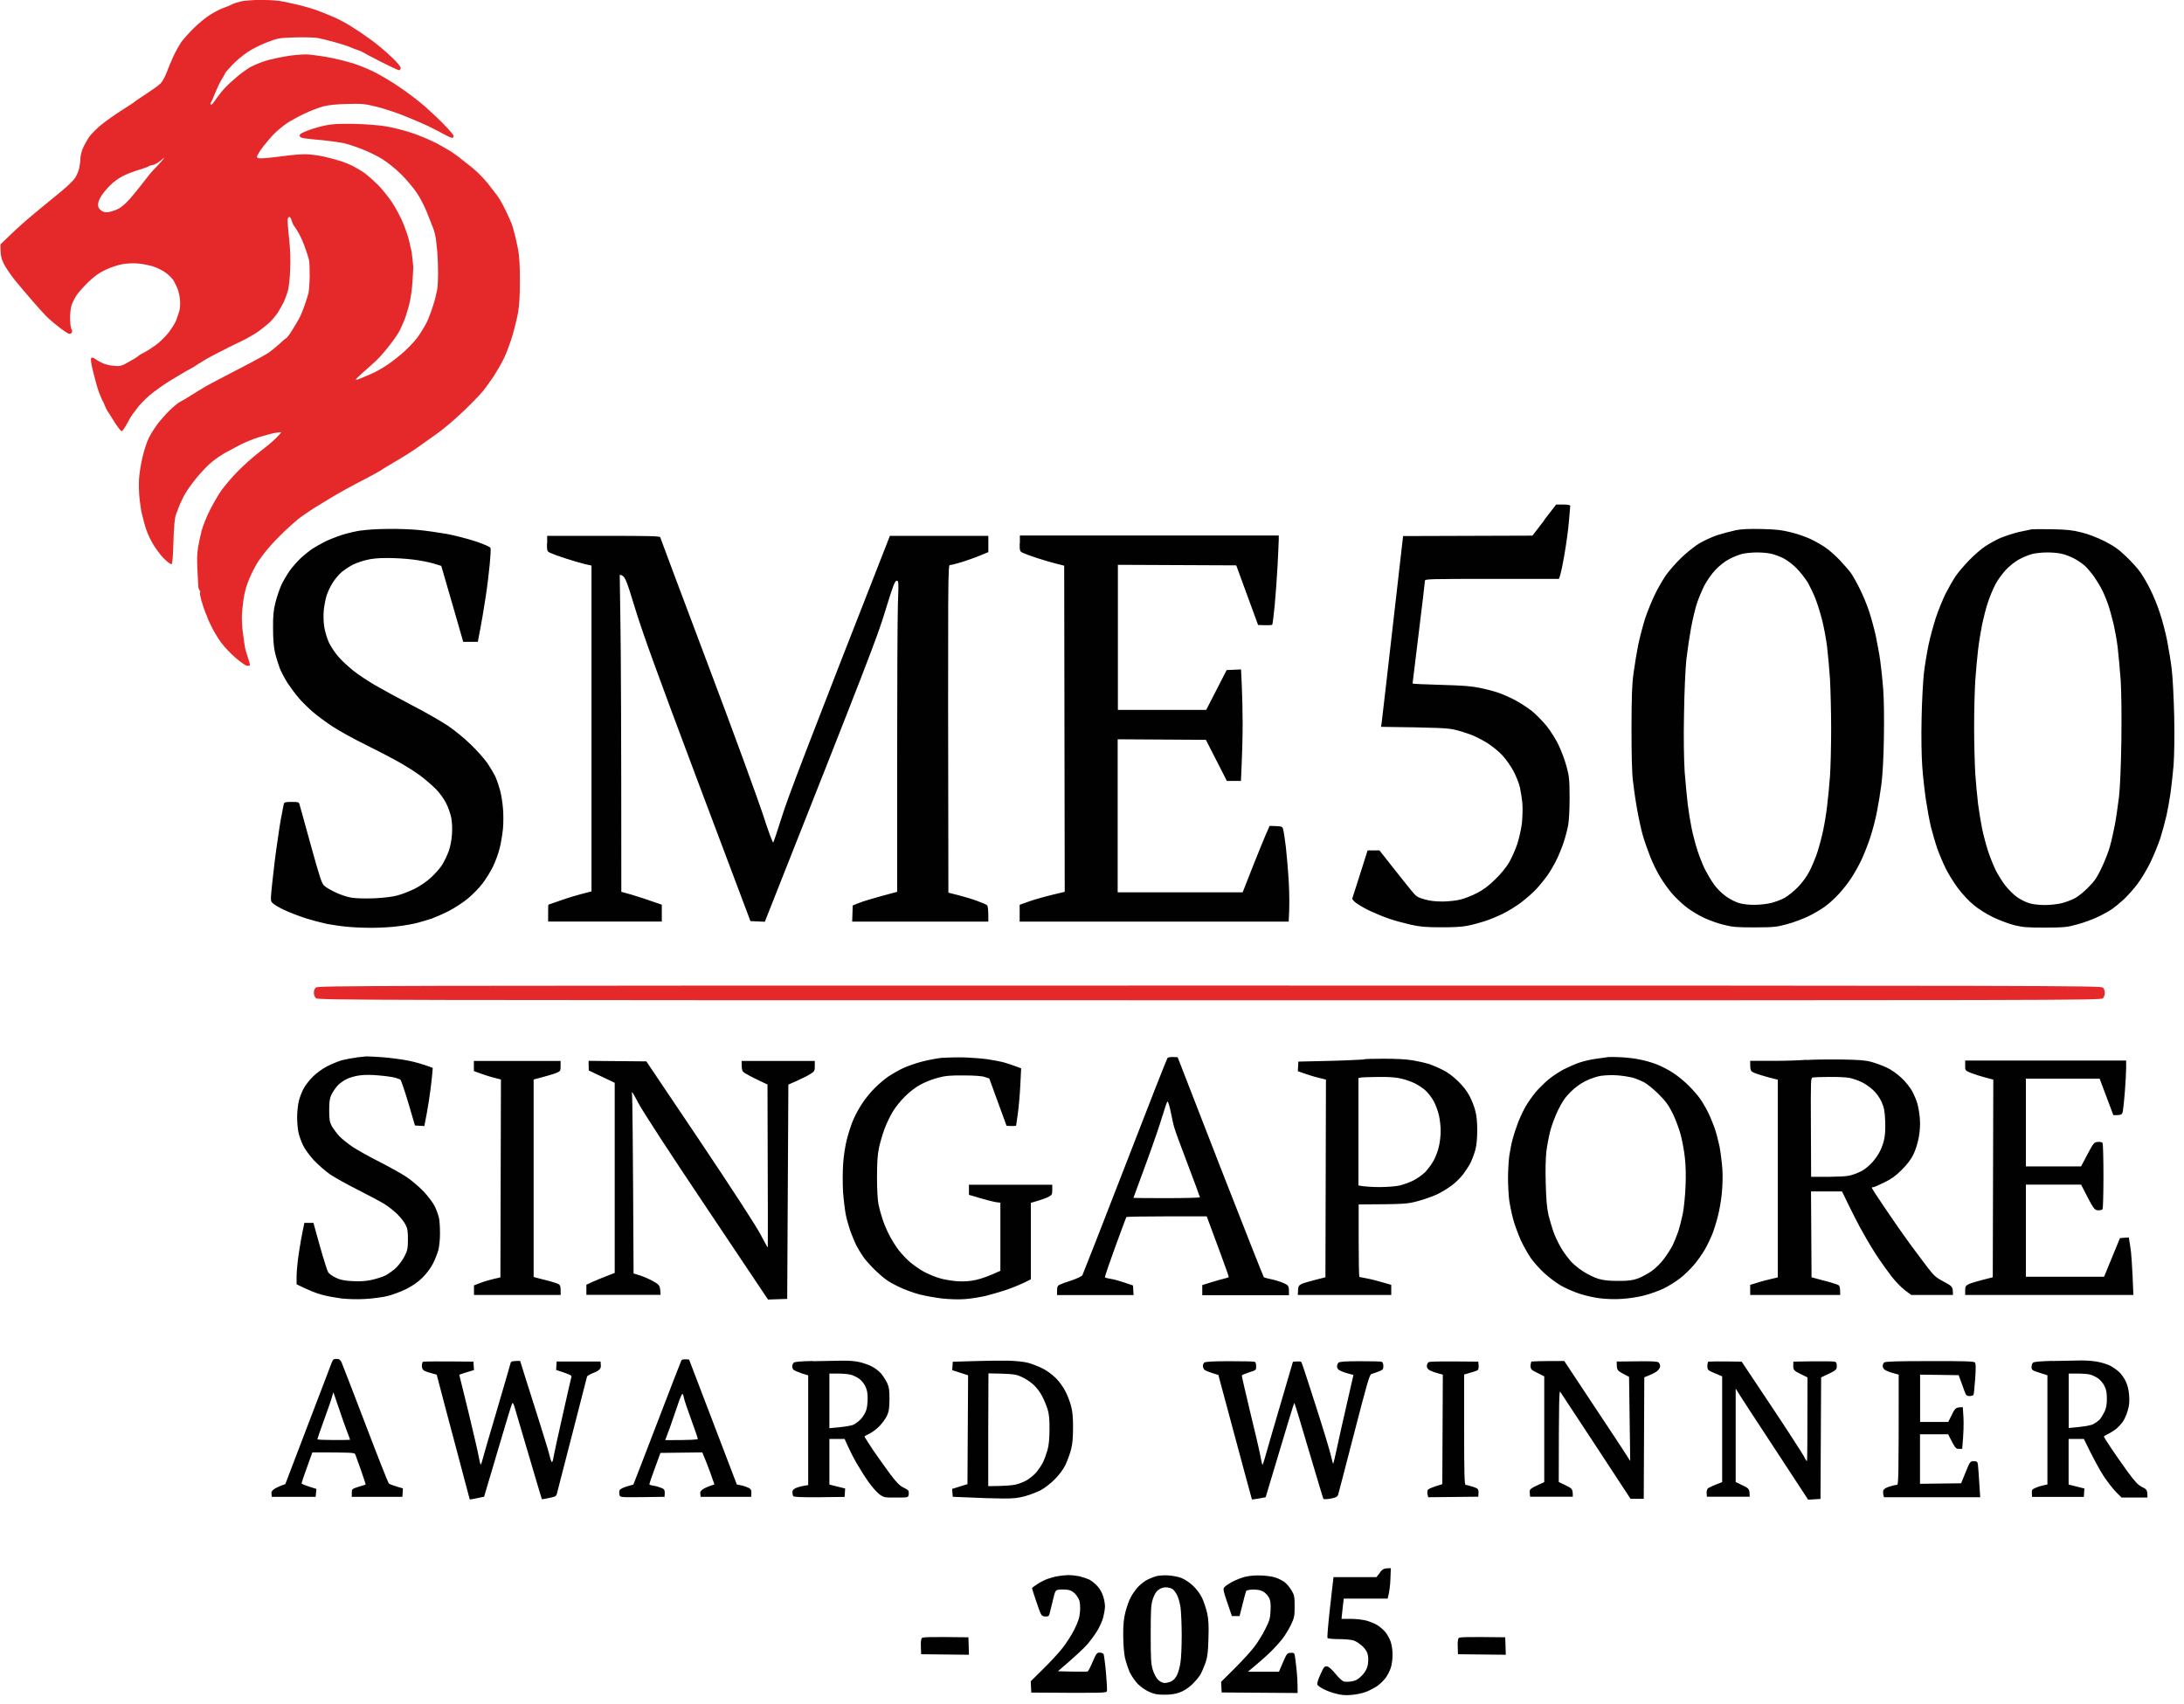
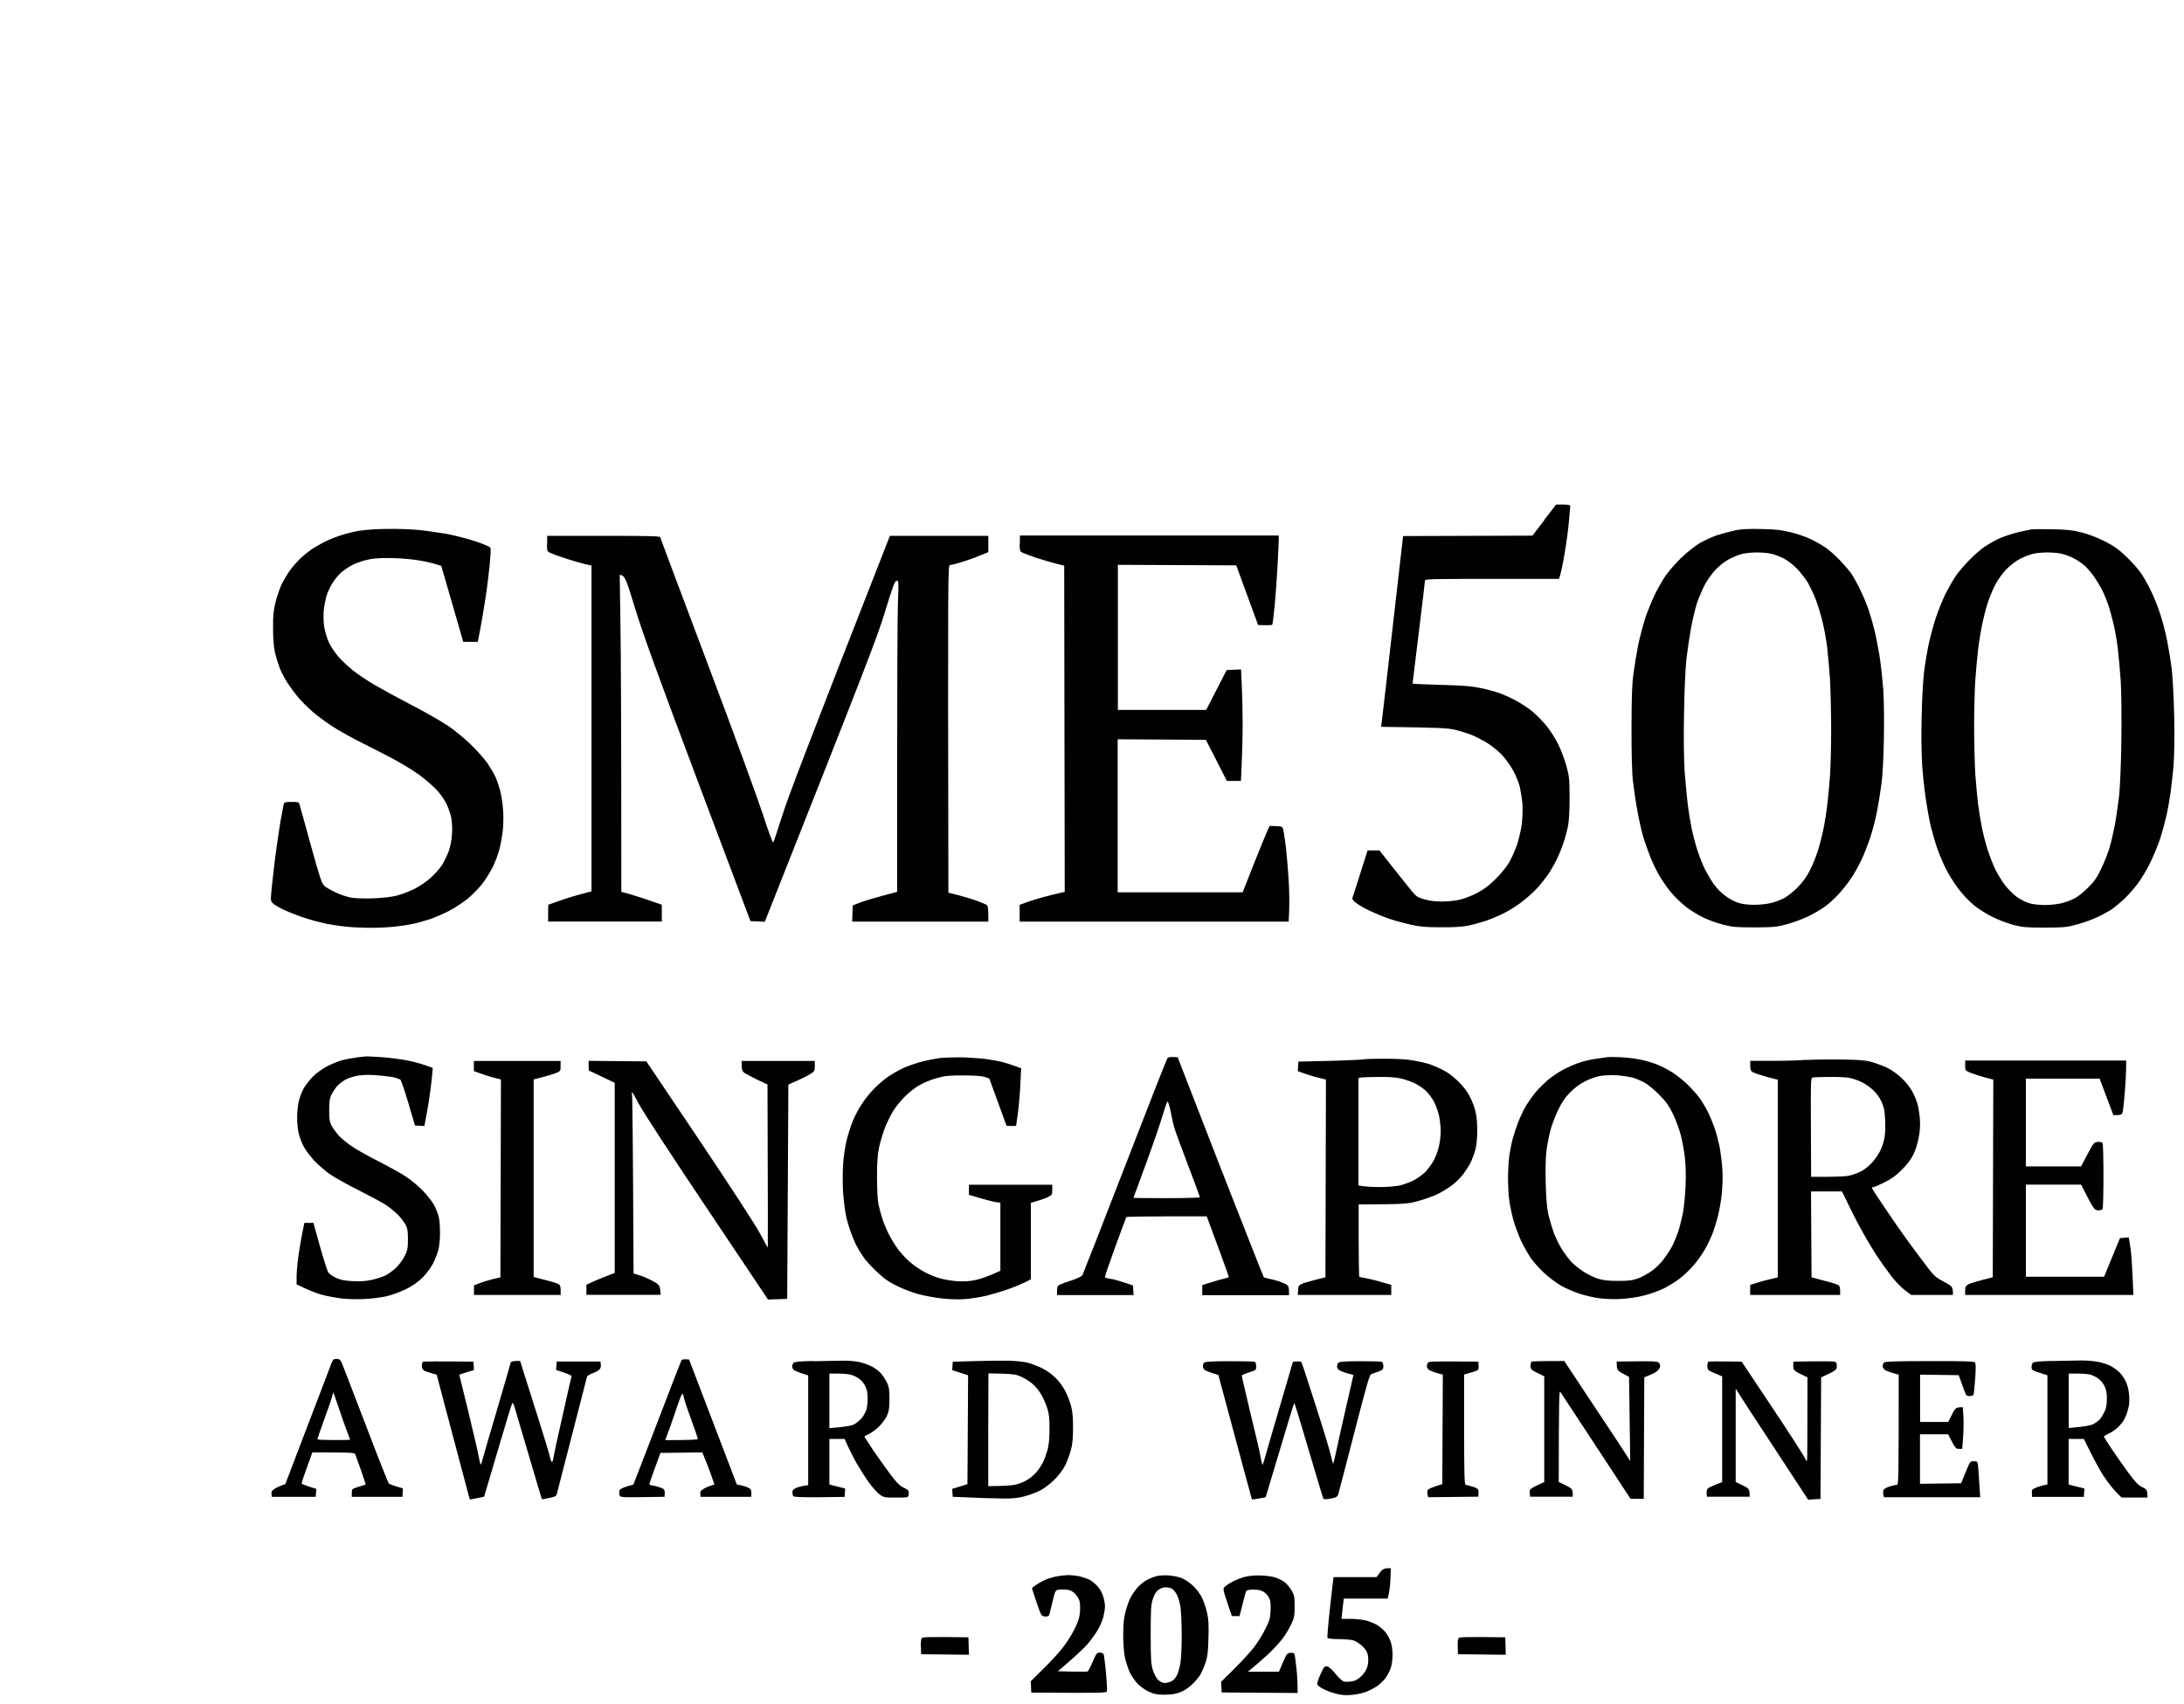
<svg xmlns="http://www.w3.org/2000/svg" width="205" height="160" viewBox="0 0 205 160" fill="none">
  <g clip-path="url(#clip0_1265_2284)">
    <path fill-rule="evenodd" clip-rule="evenodd" d="M144.95 48.849L143.84 50.289L131.7 50.329C130.19 63.589 129.72 67.619 129.69 67.849L129.63 68.239C135.06 68.309 135.87 68.359 136.5 68.499C136.93 68.589 137.65 68.819 138.08 68.979C138.51 69.149 139.23 69.519 139.67 69.799C140.1 70.089 140.73 70.589 141.04 70.939C141.36 71.289 141.82 71.939 142.07 72.409C142.31 72.869 142.59 73.559 142.67 73.939C142.75 74.319 142.86 75.009 142.9 75.469C142.93 75.949 142.91 76.759 142.85 77.319C142.78 77.869 142.58 78.749 142.41 79.269C142.23 79.799 141.89 80.549 141.66 80.959C141.41 81.389 140.87 82.059 140.37 82.539C139.76 83.149 139.27 83.509 138.67 83.829C138.2 84.069 137.52 84.349 137.14 84.439C136.76 84.549 136.01 84.629 135.45 84.639C134.73 84.639 134.24 84.589 133.72 84.439C133.05 84.249 132.94 84.179 132.5 83.639C132.24 83.319 131.44 82.329 130.75 81.449L129.48 79.839H128.37C127.29 83.239 126.96 84.289 126.93 84.349C126.91 84.419 127.09 84.639 127.34 84.809C127.58 84.989 128.16 85.319 128.63 85.539C129.1 85.759 129.9 86.089 130.43 86.269C130.96 86.449 131.86 86.689 132.44 86.819C133.29 87.009 133.85 87.059 135.24 87.059C136.33 87.069 137.26 87.019 137.72 86.919C138.12 86.849 138.86 86.649 139.36 86.489C139.86 86.329 140.64 85.999 141.1 85.769C141.57 85.539 142.33 85.069 142.79 84.719C143.25 84.369 143.92 83.789 144.26 83.409C144.6 83.039 145.07 82.449 145.31 82.099C145.55 81.749 145.92 81.109 146.13 80.669C146.34 80.239 146.64 79.499 146.79 79.029C146.94 78.569 147.12 77.879 147.19 77.499C147.27 77.079 147.33 76.069 147.33 74.909C147.32 73.199 147.3 72.899 147.04 71.949C146.88 71.369 146.55 70.469 146.29 69.939C146.04 69.409 145.54 68.619 145.18 68.169C144.82 67.729 144.19 67.079 143.77 66.739C143.35 66.409 142.62 65.939 142.15 65.699C141.69 65.459 141 65.159 140.62 65.029C140.24 64.899 139.48 64.699 138.93 64.589C138.14 64.419 137.37 64.359 135.25 64.299C133.79 64.259 132.59 64.209 132.59 64.169C132.59 64.129 132.85 61.999 133.17 59.419C133.49 56.829 133.75 54.629 133.75 54.529C133.75 54.359 134.12 54.349 140.04 54.349H146.33C146.51 53.899 146.69 52.969 146.86 51.969C147.03 50.979 147.22 49.599 147.27 48.909C147.33 48.209 147.39 47.579 147.39 47.499C147.39 47.419 147.19 47.369 146.72 47.369H146.07L144.96 48.799L144.95 48.849ZM33.91 49.799C33.41 49.869 32.61 50.059 32.11 50.219C31.61 50.379 30.87 50.669 30.47 50.869C30.06 51.079 29.52 51.389 29.25 51.569C28.99 51.749 28.52 52.129 28.2 52.429C27.89 52.729 27.43 53.249 27.18 53.599C26.94 53.949 26.58 54.549 26.4 54.939C26.23 55.329 25.98 56.069 25.85 56.579C25.67 57.319 25.62 57.809 25.63 58.989C25.63 59.969 25.69 60.729 25.81 61.259C25.91 61.689 26.12 62.359 26.26 62.739C26.41 63.109 26.74 63.729 26.98 64.109C27.22 64.479 27.68 65.099 27.99 65.469C28.3 65.849 28.92 66.449 29.35 66.829C29.78 67.199 30.62 67.819 31.2 68.199C31.78 68.579 33.15 69.349 34.26 69.889C35.36 70.439 36.82 71.189 37.48 71.569C38.15 71.949 39.05 72.519 39.49 72.849C39.92 73.179 40.57 73.739 40.92 74.089C41.28 74.459 41.69 75.029 41.88 75.419C42.07 75.789 42.28 76.399 42.36 76.779C42.43 77.189 42.47 77.829 42.42 78.359C42.39 78.889 42.26 79.529 42.11 79.939C41.97 80.309 41.7 80.879 41.5 81.199C41.3 81.519 40.83 82.049 40.46 82.379C40.06 82.759 39.46 83.169 38.93 83.439C38.45 83.679 37.7 83.969 37.27 84.079C36.78 84.209 35.95 84.299 35.1 84.339C34.27 84.369 33.43 84.349 32.99 84.279C32.58 84.209 31.91 83.989 31.51 83.789C31.1 83.599 30.63 83.329 30.47 83.189C30.2 82.969 30.07 82.569 29.19 79.409C28.65 77.459 28.18 75.729 28.13 75.579C28.07 75.309 28.03 75.289 27.38 75.289C26.81 75.289 26.68 75.319 26.64 75.469C26.62 75.579 26.52 76.039 26.44 76.509C26.34 76.969 26.15 78.159 26.02 79.149C25.87 80.129 25.67 81.759 25.57 82.749C25.38 84.559 25.38 84.569 25.59 84.789C25.71 84.919 26.18 85.199 26.65 85.419C27.11 85.639 28.01 85.989 28.66 86.199C29.29 86.399 30.2 86.639 30.67 86.739C31.13 86.819 31.94 86.949 32.47 86.999C32.99 87.059 34.07 87.109 34.85 87.109C35.63 87.109 36.77 87.049 37.39 86.959C38 86.889 38.81 86.739 39.19 86.639C39.57 86.529 40.16 86.369 40.51 86.249C40.86 86.119 41.6 85.799 42.15 85.519C42.7 85.229 43.5 84.709 43.94 84.339C44.37 83.979 44.99 83.349 45.29 82.949C45.61 82.539 46.04 81.829 46.27 81.369C46.49 80.909 46.78 80.139 46.89 79.679C47.02 79.209 47.15 78.379 47.21 77.829C47.26 77.269 47.26 76.389 47.21 75.879C47.17 75.349 47.05 74.609 46.95 74.239C46.85 73.859 46.66 73.289 46.52 72.969C46.37 72.639 46.02 72.049 45.75 71.649C45.46 71.239 44.77 70.459 44.2 69.909C43.63 69.349 42.67 68.559 42.06 68.149C41.45 67.739 39.93 66.859 38.68 66.219C37.43 65.569 35.86 64.709 35.19 64.319C34.52 63.929 33.62 63.329 33.18 62.979C32.75 62.629 32.12 62.069 31.82 61.719C31.5 61.369 31.09 60.759 30.89 60.359C30.69 59.929 30.5 59.279 30.43 58.829C30.36 58.359 30.35 57.729 30.39 57.299C30.43 56.889 30.55 56.279 30.65 55.929C30.76 55.579 31.03 55.009 31.26 54.659C31.49 54.309 31.86 53.879 32.08 53.699C32.31 53.519 32.7 53.249 32.97 53.099C33.23 52.939 33.83 52.719 34.29 52.599C34.9 52.439 35.46 52.389 36.37 52.389C37.06 52.389 38.14 52.449 38.8 52.539C39.46 52.619 40.31 52.789 40.7 52.909L41.42 53.129C41.74 54.229 42.2 55.829 42.66 57.409L43.48 60.259H44.85C45.22 58.369 45.44 57.039 45.58 56.089C45.73 55.129 45.9 53.719 45.97 52.969C46.04 52.209 46.08 51.519 46.04 51.439C46.01 51.349 45.43 51.089 44.68 50.839C43.96 50.599 42.7 50.269 41.89 50.119C41.08 49.979 39.86 49.809 39.2 49.749C38.53 49.689 37.27 49.639 36.4 49.659C35.52 49.659 34.41 49.729 33.92 49.809L33.91 49.799ZM162.86 49.799C162.4 49.899 161.63 50.099 161.17 50.249C160.7 50.409 159.97 50.749 159.53 50.999C159.09 51.259 158.32 51.879 157.81 52.369C157.29 52.869 156.65 53.609 156.36 54.019C156.09 54.419 155.63 55.199 155.36 55.759C155.09 56.309 154.67 57.319 154.44 57.999C154.22 58.689 153.92 59.829 153.77 60.539C153.63 61.259 153.43 62.449 153.33 63.209C153.18 64.289 153.15 65.389 153.14 68.389C153.14 70.829 153.18 72.599 153.28 73.359C153.35 73.989 153.52 75.189 153.67 75.999C153.81 76.809 154.05 77.899 154.2 78.429C154.35 78.949 154.67 79.859 154.9 80.439C155.13 81.019 155.54 81.869 155.82 82.319C156.09 82.769 156.58 83.469 156.91 83.849C157.23 84.239 157.85 84.819 158.28 85.159C158.7 85.489 159.46 85.949 159.96 86.179C160.46 86.409 161.28 86.709 161.81 86.829C162.63 87.039 163.01 87.069 164.72 87.069C166.48 87.059 166.77 87.039 167.73 86.769C168.31 86.619 169.21 86.279 169.74 86.029C170.26 85.779 170.98 85.349 171.33 85.089C171.68 84.839 172.24 84.319 172.59 83.939C172.93 83.569 173.46 82.919 173.74 82.479C174.04 82.039 174.48 81.249 174.72 80.739C174.97 80.209 175.34 79.259 175.55 78.629C175.76 77.989 176.05 76.899 176.18 76.199C176.32 75.499 176.51 74.329 176.6 73.609C176.71 72.809 176.8 71.129 176.83 69.329C176.86 67.519 176.84 65.729 176.77 64.729C176.7 63.819 176.57 62.589 176.48 61.979C176.4 61.369 176.19 60.319 176.06 59.659C175.91 58.979 175.63 57.969 175.44 57.389C175.25 56.809 174.87 55.879 174.59 55.329C174.32 54.769 173.94 54.099 173.77 53.849C173.59 53.589 173.1 53.029 172.69 52.589C172.29 52.169 171.67 51.619 171.32 51.389C170.97 51.149 170.35 50.799 169.95 50.609C169.54 50.419 168.74 50.129 168.15 49.989C167.28 49.769 166.79 49.699 165.4 49.669C164.19 49.639 163.47 49.669 162.86 49.789V49.799ZM163.49 52.009C163.78 51.939 164.39 51.869 164.83 51.869C165.28 51.859 165.9 51.909 166.2 51.979C166.51 52.039 167.05 52.239 167.39 52.409C167.76 52.599 168.29 52.999 168.66 53.379C169.01 53.739 169.47 54.339 169.7 54.709C169.91 55.089 170.24 55.779 170.42 56.239C170.6 56.709 170.88 57.599 171.04 58.249C171.2 58.879 171.41 59.999 171.5 60.729C171.58 61.449 171.71 62.809 171.77 63.739C171.82 64.669 171.88 66.759 171.88 68.389C171.88 70.019 171.83 72.029 171.77 72.879C171.71 73.709 171.59 74.979 171.5 75.679C171.42 76.379 171.25 77.419 171.12 77.999C171 78.579 170.76 79.479 170.59 80.009C170.42 80.529 170.08 81.339 169.84 81.809C169.54 82.359 169.16 82.889 168.71 83.339C168.33 83.719 167.78 84.149 167.49 84.309C167.19 84.469 166.66 84.669 166.28 84.769C165.9 84.869 165.19 84.949 164.7 84.949C164.15 84.959 163.57 84.889 163.22 84.779C162.9 84.689 162.34 84.399 161.97 84.129C161.59 83.859 161.12 83.379 160.85 82.989C160.6 82.629 160.24 82.019 160.05 81.649C159.86 81.269 159.54 80.489 159.35 79.909C159.16 79.329 158.91 78.379 158.79 77.799C158.67 77.219 158.5 76.189 158.42 75.529C158.34 74.849 158.21 73.479 158.13 72.469C158.06 71.299 158.02 69.289 158.07 67.029C158.1 64.889 158.2 62.809 158.29 61.909C158.39 61.059 158.59 59.729 158.73 58.949C158.88 58.159 159.12 57.139 159.27 56.679C159.42 56.219 159.74 55.449 159.97 54.989C160.21 54.529 160.68 53.859 161.01 53.509C161.36 53.139 161.88 52.719 162.28 52.509C162.65 52.309 163.19 52.089 163.48 52.019L163.49 52.009ZM190.64 49.709C190.46 49.739 189.93 49.859 189.45 49.959C188.97 50.079 188.24 50.319 187.81 50.489C187.39 50.669 186.74 51.029 186.36 51.279C185.98 51.519 185.28 52.139 184.82 52.609C184.35 53.099 183.77 53.779 183.54 54.129C183.31 54.479 182.9 55.199 182.62 55.739C182.36 56.279 181.94 57.289 181.71 57.989C181.48 58.689 181.17 59.839 181.02 60.549C180.87 61.269 180.68 62.439 180.59 63.169C180.51 63.899 180.4 65.779 180.37 67.399C180.33 69.209 180.36 70.919 180.43 71.939C180.49 72.839 180.65 74.239 180.77 75.059C180.89 75.869 181.1 77.039 181.25 77.649C181.41 78.249 181.66 79.159 181.84 79.659C182.01 80.149 182.36 80.979 182.62 81.509C182.87 82.029 183.4 82.879 183.79 83.399C184.18 83.929 184.84 84.629 185.25 84.959C185.66 85.309 186.45 85.809 187.05 86.099C187.63 86.389 188.53 86.719 189.06 86.859C189.87 87.059 190.27 87.089 191.97 87.089C193.74 87.079 194.02 87.059 194.98 86.789C195.56 86.639 196.44 86.309 196.93 86.079C197.43 85.839 198.02 85.509 198.25 85.349C198.48 85.189 198.98 84.779 199.35 84.439C199.72 84.089 200.3 83.439 200.65 82.969C201 82.509 201.54 81.599 201.85 80.959C202.16 80.319 202.58 79.289 202.78 78.689C202.97 78.079 203.23 77.119 203.36 76.549C203.48 75.989 203.65 75.059 203.73 74.489C203.81 73.929 203.94 72.749 204.02 71.879C204.09 70.859 204.12 69.199 204.08 67.229C204.04 65.499 203.94 63.589 203.85 62.849C203.77 62.119 203.56 60.909 203.42 60.159C203.27 59.399 202.97 58.239 202.74 57.569C202.53 56.889 202.12 55.899 201.84 55.349C201.57 54.789 201.14 54.059 200.89 53.709C200.65 53.359 200.04 52.699 199.55 52.229C198.85 51.559 198.43 51.269 197.56 50.819C196.88 50.479 196.04 50.149 195.39 49.989C194.52 49.769 194.03 49.719 192.64 49.689C191.71 49.669 190.8 49.679 190.63 49.699L190.64 49.709ZM190.75 52.009C191.04 51.939 191.65 51.869 192.09 51.869C192.54 51.859 193.16 51.909 193.46 51.979C193.77 52.039 194.29 52.229 194.62 52.399C194.96 52.569 195.42 52.889 195.67 53.099C195.91 53.319 196.31 53.789 196.56 54.139C196.8 54.489 197.15 55.059 197.32 55.409C197.5 55.759 197.74 56.349 197.87 56.729C198 57.099 198.22 57.889 198.36 58.469C198.5 59.049 198.69 60.069 198.77 60.739C198.85 61.409 198.98 62.829 199.06 63.909C199.13 65.159 199.15 67.219 199.12 69.619C199.08 72.009 199 73.879 198.9 74.799C198.8 75.579 198.64 76.739 198.52 77.389C198.4 78.019 198.19 78.969 198.04 79.499C197.89 80.019 197.53 80.939 197.24 81.529C196.83 82.399 196.57 82.769 196 83.329C195.61 83.729 195.05 84.179 194.76 84.329C194.46 84.489 193.93 84.689 193.55 84.789C193.17 84.889 192.46 84.969 191.96 84.969C191.42 84.969 190.82 84.909 190.48 84.799C190.16 84.709 189.63 84.439 189.32 84.219C189 83.989 188.51 83.499 188.22 83.129C187.93 82.759 187.54 82.119 187.33 81.709C187.13 81.299 186.8 80.499 186.61 79.909C186.42 79.329 186.17 78.379 186.05 77.799C185.93 77.219 185.76 76.169 185.67 75.479C185.59 74.779 185.47 73.519 185.41 72.679C185.36 71.829 185.3 69.859 185.3 68.299C185.3 66.739 185.35 64.729 185.41 63.859C185.47 62.979 185.59 61.709 185.67 61.009C185.75 60.309 185.93 59.239 186.05 58.629C186.18 58.019 186.41 57.089 186.59 56.569C186.76 56.039 187.08 55.279 187.29 54.879C187.5 54.469 187.95 53.859 188.27 53.509C188.62 53.139 189.14 52.719 189.54 52.509C189.91 52.309 190.45 52.089 190.74 52.019L190.75 52.009ZM51.34 51.019C51.34 51.719 51.35 51.759 51.63 51.899C51.79 51.979 52.44 52.219 53.09 52.429C53.72 52.639 54.54 52.869 54.89 52.959L55.52 53.099V83.689C54.04 84.059 53.14 84.349 52.56 84.559C51.98 84.759 51.49 84.939 51.47 84.939C51.46 84.939 51.45 85.289 51.45 85.729V86.519H62.12V84.939C60.68 84.429 59.83 84.159 59.29 83.999L58.32 83.729C58.32 68.079 58.28 61.399 58.24 58.759L58.17 53.969C58.66 54.029 58.74 54.259 59.61 57.109C60.36 59.539 61.56 62.869 65.49 73.329L70.44 86.479L71.79 86.539C81.53 61.939 82.36 59.789 83.09 57.369C83.8 55.059 83.98 54.559 84.15 54.529C84.35 54.489 84.36 54.549 84.28 56.749C84.24 57.999 84.21 64.569 84.21 71.369V83.729C81.92 84.339 80.98 84.629 80.64 84.769L80.04 85.009L79.99 86.529H92.77C92.78 85.359 92.73 85.059 92.64 84.979C92.57 84.919 92.14 84.739 91.71 84.579C91.28 84.419 90.48 84.179 89.97 84.049L89.02 83.809C88.97 53.109 88.97 53.049 89.18 53.049C89.3 53.049 89.78 52.919 90.26 52.779C90.75 52.619 91.51 52.359 91.96 52.169L92.77 51.839V50.309H83.53C75.58 70.589 73.97 74.849 73.43 76.559C73.01 77.889 72.63 79.029 72.58 79.099C72.53 79.149 72.09 77.969 71.61 76.459C71.11 74.949 68.76 68.499 66.36 62.149C63.96 55.779 61.99 50.519 61.97 50.439C61.94 50.329 60.78 50.309 56.64 50.309H51.36V51.049L51.34 51.019ZM95.71 51.019C95.71 51.719 95.72 51.759 96 51.899C96.16 51.979 96.75 52.199 97.3 52.379C97.85 52.559 98.66 52.799 99.1 52.909L99.89 53.109L99.94 83.729C98.09 84.159 97.14 84.439 96.63 84.619L95.71 84.949V86.529H120.96C121.05 85.179 121.03 83.899 120.97 82.829C120.91 81.749 120.78 80.269 120.7 79.549C120.61 78.819 120.5 78.079 120.45 77.909C120.38 77.599 120.34 77.589 119.77 77.559L119.17 77.539C118.78 78.399 118.21 79.799 117.65 81.209L116.64 83.779H104.91V69.409L113.19 69.459L115.16 73.319H116.48C116.6 70.819 116.64 69.149 116.64 67.979C116.64 66.809 116.6 65.179 116.56 64.359L116.49 62.849L115.14 62.909L113.22 66.649H104.93V53.029L116.04 53.079L118.09 58.679C119.06 58.719 119.38 58.699 119.42 58.649C119.45 58.609 119.56 57.779 119.65 56.829C119.74 55.869 119.86 54.179 119.92 53.079C119.97 51.969 120.03 50.889 120.03 50.669V50.279H95.73V51.019H95.71ZM33.43 99.299C33.02 99.339 32.41 99.459 32.06 99.549C31.71 99.659 31.09 99.909 30.69 100.119C30.28 100.329 29.7 100.749 29.37 101.079C29.04 101.409 28.66 101.899 28.5 102.199C28.34 102.489 28.14 103.009 28.05 103.359C27.97 103.709 27.89 104.379 27.89 104.859C27.89 105.339 27.94 105.979 28.01 106.289C28.07 106.599 28.26 107.139 28.42 107.479C28.59 107.849 29.02 108.439 29.44 108.909C29.85 109.339 30.53 109.949 30.96 110.239C31.39 110.539 32.58 111.199 33.59 111.709C34.6 112.219 35.75 112.829 36.13 113.069C36.51 113.309 37.04 113.739 37.31 114.009C37.58 114.279 37.92 114.709 38.05 114.949C38.25 115.319 38.29 115.569 38.29 116.359C38.29 117.149 38.25 117.399 37.99 117.909C37.83 118.249 37.47 118.729 37.2 119.009C36.93 119.269 36.46 119.599 36.18 119.749C35.88 119.889 35.29 120.079 34.86 120.169C34.29 120.289 33.78 120.319 33.06 120.279C32.29 120.239 31.93 120.159 31.5 119.949C31.19 119.799 30.88 119.579 30.8 119.439C30.72 119.309 30.37 118.209 30.03 117.009L29.42 114.809H28.57C28.28 116.159 28.13 117.099 28.03 117.779C27.93 118.449 27.85 119.339 27.84 119.789V120.579C29.05 121.179 29.79 121.459 30.26 121.569C30.72 121.699 31.53 121.839 32.06 121.909C32.59 121.969 33.54 121.999 34.23 121.959C34.9 121.929 35.85 121.799 36.34 121.689C36.84 121.559 37.64 121.269 38.14 121.019C38.74 120.709 39.23 120.379 39.67 119.939C40.05 119.559 40.44 119.029 40.65 118.619C40.84 118.239 41.06 117.669 41.15 117.349C41.23 117.019 41.31 116.309 41.3 115.769C41.3 115.209 41.26 114.539 41.19 114.289C41.13 114.029 40.95 113.549 40.8 113.239C40.64 112.919 40.18 112.309 39.78 111.879C39.37 111.449 38.64 110.819 38.14 110.489C37.64 110.159 36.5 109.529 35.6 109.069C34.7 108.619 33.58 107.989 33.12 107.689C32.66 107.379 32.07 106.909 31.82 106.639C31.58 106.369 31.27 105.949 31.13 105.699C30.94 105.329 30.9 105.089 30.9 104.249C30.9 103.409 30.94 103.139 31.11 102.769C31.24 102.509 31.5 102.129 31.69 101.919C31.89 101.709 32.27 101.429 32.54 101.309C32.8 101.179 33.33 101.019 33.72 100.969C34.2 100.899 34.82 100.899 35.57 100.969C36.19 101.019 36.88 101.119 37.08 101.179C37.28 101.229 37.5 101.319 37.58 101.359C37.64 101.399 37.99 102.399 38.33 103.559L38.95 105.669L39.83 105.719C39.99 104.939 40.14 104.109 40.25 103.399C40.37 102.669 40.49 101.669 40.54 101.169L40.62 100.259C39.68 99.899 38.92 99.699 38.32 99.579C37.73 99.459 36.65 99.319 35.92 99.259C35.19 99.209 34.5 99.179 34.39 99.179C34.27 99.189 33.84 99.229 33.44 99.279L33.43 99.299ZM88.53 99.299C88.03 99.349 87.16 99.509 86.58 99.659C86 99.809 85.19 100.089 84.78 100.279C84.37 100.469 83.76 100.819 83.41 101.049C83.06 101.289 82.47 101.789 82.1 102.159C81.73 102.529 81.19 103.179 80.91 103.629C80.62 104.059 80.24 104.769 80.06 105.209C79.88 105.639 79.62 106.449 79.48 107.009C79.34 107.559 79.18 108.579 79.14 109.279C79.09 109.979 79.09 111.139 79.13 111.869C79.18 112.589 79.3 113.569 79.39 114.039C79.48 114.509 79.69 115.209 79.83 115.619C79.98 116.019 80.22 116.589 80.36 116.889C80.51 117.179 80.8 117.669 81.03 117.999C81.24 118.319 81.82 118.949 82.31 119.409C83 120.059 83.43 120.359 84.25 120.759C84.83 121.049 85.76 121.389 86.31 121.529C86.86 121.669 87.81 121.839 88.42 121.909C89.05 121.979 89.96 122.019 90.53 121.969C91.08 121.939 92.01 121.789 92.59 121.649C93.17 121.499 94.07 121.239 94.6 121.049C95.12 120.869 95.83 120.569 96.15 120.419L96.76 120.109V112.929C97.7 112.669 98.15 112.499 98.37 112.389C98.74 112.199 98.77 112.159 98.77 111.709V111.229H90.95V112.179C92.55 112.659 93.21 112.819 93.45 112.859L93.9 112.919V119.309C92.79 119.829 92.09 120.059 91.63 120.159C91.01 120.299 90.53 120.329 89.83 120.289C89.3 120.249 88.54 120.119 88.14 119.989C87.73 119.869 87.09 119.599 86.71 119.389C86.33 119.179 85.76 118.789 85.44 118.509C85.12 118.249 84.63 117.729 84.34 117.349C84.05 116.979 83.65 116.309 83.43 115.879C83.21 115.439 82.93 114.769 82.82 114.399C82.69 114.019 82.53 113.429 82.46 113.079C82.38 112.679 82.32 111.719 82.32 110.539C82.32 109.099 82.37 108.419 82.51 107.739C82.62 107.239 82.85 106.459 83.02 105.999C83.19 105.539 83.53 104.819 83.77 104.419C84 104.009 84.54 103.339 84.95 102.939C85.4 102.489 85.99 102.039 86.44 101.809C86.84 101.589 87.56 101.309 88.03 101.189C88.73 100.999 89.15 100.959 90.46 100.969C91.47 100.969 92.19 101.019 92.45 101.119L92.86 101.259L94.48 105.699C95.18 105.739 95.38 105.709 95.38 105.669C95.38 105.629 95.45 105.119 95.54 104.539C95.62 103.959 95.73 102.769 95.77 101.889L95.85 100.299C94.95 99.959 94.4 99.789 94.05 99.699C93.7 99.619 93.06 99.499 92.62 99.439C92.19 99.379 91.28 99.309 90.61 99.279C89.94 99.259 88.99 99.279 88.5 99.319L88.53 99.299ZM109.59 99.319C109.53 99.389 107.73 103.969 105.6 109.489C103.47 114.999 101.66 119.609 101.6 119.719C101.54 119.829 101.09 120.039 100.59 120.209C100.09 120.369 99.59 120.549 99.45 120.619C99.27 120.719 99.22 120.829 99.22 121.169V121.589H106.4L106.35 120.689C105.12 120.259 104.53 120.099 104.26 120.069C103.99 120.029 103.74 119.959 103.71 119.919C103.69 119.879 104.12 118.609 104.67 117.099C105.22 115.589 105.7 114.309 105.72 114.269C105.75 114.229 107.46 114.199 109.52 114.199H113.27C113.67 115.299 114.15 116.579 114.58 117.739C115.01 118.899 115.35 119.869 115.34 119.909C115.32 119.929 115.12 119.989 114.9 120.049C114.67 120.099 114.12 120.249 113.66 120.399L112.85 120.649V121.599H120.99C121 120.709 120.98 120.689 120.49 120.469C120.2 120.339 119.7 120.179 119.35 120.109C119 120.039 118.67 119.949 118.63 119.919C118.59 119.879 116.75 115.219 114.54 109.559L110.54 99.259C109.89 99.209 109.67 99.249 109.61 99.329L109.59 99.319ZM109.14 104.709C109.34 103.999 109.54 103.419 109.59 103.419C109.65 103.419 109.79 103.879 109.9 104.439C110.01 105.009 110.16 105.689 110.25 105.949C110.32 106.199 110.89 107.759 111.51 109.379C112.13 110.999 112.63 112.369 112.63 112.409C112.63 112.449 111.22 112.489 109.51 112.489C107.8 112.489 106.39 112.479 106.39 112.459C106.39 112.449 106.93 110.979 107.58 109.219C108.23 107.449 108.93 105.419 109.13 104.699L109.14 104.709ZM150.87 99.259C150.67 99.279 150.14 99.359 149.71 99.419C149.28 99.479 148.61 99.639 148.23 99.769C147.85 99.899 147.21 100.179 146.8 100.389C146.39 100.599 145.75 101.019 145.37 101.329C145 101.639 144.45 102.179 144.15 102.529C143.85 102.889 143.44 103.479 143.22 103.849C143 104.219 142.68 104.909 142.5 105.369C142.32 105.829 142.09 106.539 141.98 106.949C141.87 107.349 141.74 108.059 141.67 108.499C141.61 108.949 141.55 109.889 141.55 110.589C141.55 111.289 141.6 112.229 141.66 112.669C141.72 113.119 141.89 113.939 142.04 114.499C142.19 115.049 142.53 115.949 142.78 116.509C143.04 117.059 143.47 117.799 143.71 118.149C143.96 118.499 144.5 119.099 144.91 119.489C145.33 119.879 146.04 120.419 146.48 120.679C146.93 120.939 147.73 121.289 148.25 121.459C148.77 121.629 149.62 121.829 150.15 121.889C150.71 121.959 151.56 121.999 152.21 121.949C152.82 121.919 153.77 121.779 154.32 121.629C154.87 121.489 155.69 121.199 156.15 120.979C156.61 120.749 157.3 120.329 157.68 120.029C158.07 119.729 158.66 119.159 159 118.759C159.34 118.359 159.8 117.709 160.01 117.339C160.23 116.959 160.54 116.319 160.71 115.909C160.87 115.499 161.11 114.739 161.24 114.219C161.38 113.689 161.55 112.739 161.61 112.109C161.68 111.399 161.72 110.479 161.67 109.789C161.63 109.149 161.5 108.169 161.4 107.619C161.28 107.059 161.07 106.259 160.91 105.819C160.75 105.379 160.47 104.709 160.28 104.339C160.09 103.959 159.76 103.409 159.56 103.129C159.35 102.829 158.88 102.299 158.51 101.929C158.15 101.559 157.5 101.029 157.06 100.739C156.63 100.449 155.91 100.079 155.48 99.919C155.05 99.749 154.33 99.549 153.89 99.469C153.46 99.369 152.66 99.289 152.15 99.259C151.62 99.229 151.03 99.229 150.83 99.249L150.87 99.259ZM150.34 100.999C150.72 100.939 151.39 100.929 151.82 100.959C152.25 100.989 152.88 101.089 153.19 101.159C153.51 101.239 154 101.449 154.3 101.599C154.59 101.749 155.21 102.249 155.68 102.719C156.38 103.419 156.62 103.759 157.03 104.579C157.29 105.129 157.63 106.029 157.77 106.589C157.91 107.139 158.09 108.089 158.15 108.699C158.23 109.399 158.26 110.379 158.21 111.389C158.18 112.259 158.06 113.419 157.95 113.979C157.83 114.529 157.64 115.289 157.51 115.669C157.38 116.039 157.15 116.609 156.99 116.939C156.82 117.259 156.46 117.829 156.18 118.199C155.91 118.569 155.39 119.079 155.04 119.329C154.69 119.569 154.12 119.889 153.77 120.019C153.25 120.209 152.9 120.259 151.92 120.259C151.01 120.259 150.53 120.209 150.02 120.059C149.64 119.939 149 119.639 148.59 119.359C148.18 119.099 147.67 118.669 147.45 118.429C147.24 118.189 146.87 117.699 146.63 117.329C146.4 116.969 146.06 116.289 145.88 115.829C145.71 115.369 145.47 114.569 145.35 114.089C145.2 113.419 145.13 112.629 145.09 111.129C145.05 109.819 145.08 108.719 145.15 108.119C145.21 107.589 145.37 106.759 145.49 106.269C145.61 105.769 145.93 104.889 146.22 104.279C146.62 103.459 146.9 103.039 147.4 102.539C147.85 102.089 148.32 101.749 148.86 101.479C149.34 101.249 149.93 101.049 150.34 100.989V100.999ZM128.02 99.469C128.02 99.469 126.59 99.559 124.91 99.599L121.87 99.669L121.82 100.569C122.76 100.909 123.35 101.089 123.74 101.179L124.46 101.359L124.41 119.919C122.93 120.289 122.36 120.459 122.19 120.539C121.92 120.669 121.86 120.749 121.84 121.129L121.82 121.579H130.59V120.629C129.4 120.279 128.75 120.109 128.37 120.039C127.99 119.959 127.64 119.889 127.6 119.889C127.56 119.889 127.53 118.359 127.53 116.479V113.079C131.86 113.059 132.09 113.039 133.08 112.769C133.66 112.619 134.46 112.329 134.88 112.139C135.28 111.949 135.9 111.569 136.25 111.309C136.6 111.059 137.08 110.579 137.33 110.259C137.56 109.949 137.89 109.459 138.03 109.169C138.18 108.869 138.38 108.319 138.48 107.959C138.6 107.509 138.66 106.869 138.66 106.109C138.66 105.349 138.6 104.699 138.47 104.259C138.38 103.879 138.13 103.259 137.93 102.889C137.71 102.459 137.31 101.939 136.86 101.509C136.41 101.069 135.87 100.659 135.4 100.439C134.99 100.229 134.42 99.989 134.13 99.889C133.83 99.799 133.17 99.649 132.65 99.559C132.05 99.449 131.03 99.399 129.89 99.399C128.9 99.399 128.06 99.419 128.02 99.459V99.469ZM127.76 101.159C127.9 101.139 128.65 101.119 129.43 101.109C130.39 101.099 131.08 101.149 131.54 101.269C131.92 101.349 132.48 101.559 132.8 101.709C133.12 101.869 133.56 102.159 133.8 102.379C134.03 102.579 134.38 103.029 134.57 103.379C134.76 103.719 134.98 104.329 135.07 104.739C135.16 105.139 135.23 105.789 135.23 106.169C135.23 106.549 135.17 107.179 135.07 107.599C134.99 107.999 134.76 108.609 134.57 108.959C134.38 109.309 134.02 109.789 133.76 110.059C133.5 110.309 133.01 110.659 132.67 110.829C132.34 110.999 131.77 111.199 131.4 111.299C131.02 111.379 130.24 111.449 129.53 111.449C128.86 111.449 128.14 111.419 127.51 111.299V101.209L127.75 101.169L127.76 101.159ZM169.57 99.499C169.08 99.549 167.69 99.599 166.48 99.599H164.28C164.28 100.539 164.3 100.569 164.68 100.729C164.89 100.829 165.48 100.999 165.97 101.139L166.87 101.369V119.929C165.89 120.149 165.31 120.309 164.95 120.429L164.28 120.629V121.579H172.73C172.73 120.829 172.69 120.709 172.5 120.619C172.36 120.559 171.76 120.369 171.15 120.219L170.04 119.919L169.99 111.859H172.9C173.87 113.869 174.47 115.049 174.89 115.769C175.29 116.499 175.91 117.519 176.26 118.039C176.61 118.569 177.19 119.369 177.55 119.839C177.91 120.309 178.48 120.889 178.81 121.139L179.4 121.579H183.31C183.31 120.799 183.29 120.779 182.46 120.339C181.73 119.949 181.53 119.779 180.95 119.019C180.58 118.529 179.81 117.509 179.23 116.719C178.66 115.939 177.63 114.469 176.95 113.449C176.26 112.439 175.7 111.569 175.7 111.529C175.7 111.489 175.76 111.449 175.84 111.459C175.91 111.459 176.38 111.259 176.86 111.019C177.54 110.689 177.95 110.389 178.51 109.829C179 109.339 179.38 108.849 179.6 108.389C179.79 108.009 180.01 107.309 180.1 106.809C180.21 106.219 180.25 105.629 180.21 105.069C180.18 104.609 180.07 103.969 179.98 103.639C179.9 103.319 179.66 102.779 179.48 102.439C179.28 102.079 178.86 101.549 178.46 101.179C178.06 100.809 177.5 100.409 177.09 100.229C176.72 100.049 176.08 99.819 175.66 99.699C175.07 99.539 174.5 99.499 172.7 99.469C171.49 99.459 170.08 99.479 169.58 99.519L169.57 99.499ZM170.15 101.159C170.27 101.139 170.97 101.109 171.71 101.109C172.45 101.099 173.31 101.139 173.61 101.199C173.92 101.269 174.4 101.429 174.69 101.569C174.99 101.699 175.46 102.019 175.75 102.279C176.11 102.599 176.38 102.969 176.6 103.419C176.85 103.999 176.91 104.269 176.95 105.209C176.98 105.889 176.95 106.549 176.87 106.899C176.81 107.229 176.64 107.719 176.5 108.009C176.36 108.309 176.05 108.779 175.79 109.069C175.54 109.369 175.11 109.719 174.86 109.879C174.6 110.029 174.13 110.229 173.8 110.319C173.38 110.449 172.79 110.499 170 110.489L169.98 105.849C169.96 101.299 169.96 101.209 170.16 101.159H170.15ZM44.48 100.079V100.559C45.42 100.909 45.99 101.089 46.36 101.179L47.02 101.349L46.97 119.929C45.99 120.139 45.43 120.319 45.09 120.449L44.49 120.679V121.579H52.63C52.63 120.649 52.62 120.629 52.24 120.479C52.02 120.409 51.63 120.279 51.36 120.219C51.11 120.149 50.71 120.049 50.49 119.999L50.09 119.889V101.349C51.44 100.999 52.01 100.819 52.23 100.729C52.6 100.569 52.62 100.539 52.62 100.089V99.609H44.48V100.089V100.079ZM55.26 100.059V100.499L57.7 101.659V119.509C56.68 119.899 56.07 120.149 55.71 120.309L55.04 120.619V121.569H62.01C61.96 120.699 61.93 120.649 61.38 120.329C61.06 120.139 60.5 119.889 60.14 119.769L59.47 119.559C59.41 106.829 59.36 102.939 59.32 102.709C59.27 102.369 59.38 102.539 59.92 103.559C60.31 104.319 62.9 108.289 66.34 113.419L72.09 122.009L73.89 121.949L74 101.829C75.24 101.289 75.79 101.009 76.04 100.849C76.46 100.589 76.48 100.529 76.48 100.089V99.609H69.61C69.61 100.509 69.65 100.589 69.96 100.779C70.15 100.899 70.69 101.179 71.17 101.409L72.04 101.819C72.08 113.649 72.08 117.099 72.07 117.119C72.05 117.129 71.73 116.559 71.36 115.849C70.94 115.049 68.75 111.689 65.68 107.099L60.67 99.649L55.25 99.599V100.049L55.26 100.059ZM184.46 100.059C184.45 100.499 184.46 100.509 185.01 100.739C185.32 100.859 185.92 101.049 186.33 101.159L187.1 101.359L187.05 119.919C185.57 120.289 184.99 120.469 184.8 120.559C184.5 120.719 184.46 120.789 184.46 121.159V121.579H200.25C200.14 118.749 200.05 117.529 199.96 117.059L199.82 116.179L198.99 116.239L197.5 119.869H190.16V111.219H195.34C196.53 113.549 196.57 113.599 196.92 113.629C197.14 113.639 197.32 113.599 197.36 113.519C197.4 113.439 197.44 112.049 197.44 110.419C197.44 108.789 197.4 107.399 197.36 107.319C197.32 107.239 197.14 107.189 196.92 107.209C196.56 107.239 196.52 107.279 195.94 108.369L195.34 109.509H190.16V101.269H197.08L198.37 104.699C199.15 104.699 199.18 104.669 199.26 104.329C199.3 104.119 199.39 103.289 199.45 102.479C199.51 101.669 199.57 100.669 199.57 100.279V99.569H184.46V100.009V100.059ZM31.15 127.889C31.1 128.049 30.08 130.689 28.91 133.759L26.78 139.339C25.893 139.639 25.46 139.912 25.48 140.159L25.51 140.529H29.63L29.7 139.789C28.62 139.459 28.31 139.329 28.31 139.259C28.31 139.209 28.53 138.519 28.82 137.749L29.32 136.359C33.09 136.359 33.29 136.379 33.35 136.549C33.38 136.649 33.62 137.319 33.89 138.049C34.14 138.779 34.34 139.379 34.32 139.379C34.31 139.389 34 139.489 33.65 139.589C33.04 139.789 33.02 139.799 33.02 140.159V140.529H37.77L37.82 139.739C36.88 139.469 36.55 139.339 36.49 139.269C36.43 139.209 35.43 136.679 34.28 133.659C33.13 130.639 32.12 128.039 32.05 127.879C31.93 127.659 31.83 127.579 31.59 127.579C31.35 127.579 31.24 127.639 31.16 127.879L31.15 127.889ZM31.29 130.709L31.8 132.189C32.07 132.999 32.42 134.009 32.58 134.409C32.74 134.819 32.87 135.159 32.85 135.179C32.85 135.189 32.16 135.199 31.32 135.199C30.48 135.199 29.79 135.169 29.79 135.129C29.79 135.089 30.06 134.279 30.4 133.359C30.74 132.429 31.08 131.459 31.15 131.189L31.29 130.709ZM63.94 127.769C63.89 127.879 62.85 130.529 61.66 133.659C60.46 136.799 59.46 139.359 59.45 139.379C59.44 139.379 59.16 139.459 58.83 139.559C58.46 139.669 58.2 139.809 58.15 139.929C58.12 140.019 58.12 140.219 58.15 140.349C58.21 140.579 58.22 140.579 60.3 140.559L62.38 140.529C62.43 139.899 62.39 139.819 62.09 139.699C61.9 139.619 61.57 139.519 61.35 139.489C61.13 139.459 60.95 139.399 60.95 139.349C60.95 139.299 61.18 138.619 61.47 137.839L61.99 136.409L65.92 136.359C66.18 136.969 66.45 137.649 66.67 138.259L67.06 139.369C66.153 139.649 65.71 139.912 65.73 140.159L65.76 140.529H70.51C70.56 139.899 70.52 139.819 70.25 139.679C70.08 139.599 69.76 139.489 69.55 139.449L69.16 139.369L64.68 127.639C64.13 127.589 64 127.629 63.93 127.769H63.94ZM63.63 131.849C63.81 131.309 64 130.869 64.05 130.869C64.1 130.869 64.17 131.029 64.19 131.219C64.22 131.409 64.53 132.329 64.88 133.279C65.23 134.219 65.5 135.039 65.5 135.099C65.5 135.159 64.92 135.209 62.44 135.209L62.88 134.029C63.11 133.379 63.45 132.399 63.63 131.859V131.849ZM76.33 127.779C75.2 127.799 74.59 127.849 74.5 127.939C74.43 128.009 74.36 128.159 74.36 128.279C74.36 128.399 74.42 128.539 74.5 128.619C74.58 128.679 74.91 128.819 75.25 128.939L75.86 129.129V139.429C75.24 139.519 74.91 139.619 74.72 139.699C74.48 139.809 74.37 139.919 74.38 140.089C74.38 140.219 74.41 140.389 74.45 140.459C74.51 140.549 75.09 140.579 76.9 140.569L79.28 140.539L79.33 139.749L77.85 139.379V135.099H79.28C79.73 136.119 80.1 136.849 80.4 137.369C80.71 137.899 81.21 138.699 81.54 139.159C81.87 139.619 82.32 140.129 82.55 140.299C82.96 140.589 83.03 140.609 84.11 140.599C85.23 140.599 85.24 140.599 85.29 140.339C85.32 140.189 85.3 140.019 85.26 139.949C85.21 139.879 84.97 139.729 84.75 139.629C84.45 139.489 84.14 139.169 83.61 138.469C83.21 137.929 82.48 136.909 81.99 136.199C81.51 135.479 81.13 134.879 81.14 134.859C81.15 134.839 81.37 134.719 81.62 134.599C81.86 134.479 82.29 134.169 82.54 133.899C82.8 133.639 83.12 133.199 83.25 132.929C83.44 132.519 83.48 132.219 83.49 131.369C83.49 130.519 83.45 130.219 83.27 129.839C83.15 129.579 82.89 129.189 82.7 128.949C82.5 128.729 82.11 128.429 81.83 128.289C81.56 128.149 81.03 127.959 80.67 127.879C80.28 127.789 79.6 127.729 79 127.749C78.45 127.759 77.24 127.779 76.31 127.799L76.33 127.779ZM77.86 128.959H78.68C79.13 128.959 79.66 129.009 79.86 129.069C80.07 129.119 80.4 129.279 80.6 129.409C80.81 129.549 81.09 129.869 81.21 130.129C81.39 130.479 81.44 130.779 81.44 131.289C81.44 131.669 81.39 132.169 81.31 132.389C81.24 132.609 81.04 132.959 80.86 133.169C80.69 133.369 80.37 133.619 80.15 133.739C79.92 133.859 79.37 133.959 77.85 134.089V128.969L77.86 128.959ZM91.44 127.789L89.43 127.849L89.38 128.639L90.87 129.119L90.81 139.339L89.37 139.789L89.43 140.529C92.13 140.649 93.47 140.689 94.13 140.689C95.05 140.699 95.56 140.649 96.19 140.479C96.66 140.349 97.32 140.099 97.67 139.919C98.02 139.739 98.62 139.279 98.99 138.899C99.43 138.459 99.8 137.959 100.01 137.529C100.19 137.149 100.42 136.509 100.53 136.099C100.67 135.569 100.72 134.969 100.72 134.039C100.73 133.119 100.67 132.509 100.54 132.029C100.45 131.649 100.21 131.029 100.02 130.659C99.83 130.259 99.44 129.719 99.1 129.379C98.76 129.039 98.22 128.649 97.82 128.459C97.45 128.269 96.85 128.049 96.5 127.949C96.14 127.849 95.35 127.769 94.65 127.749C93.98 127.739 92.54 127.749 91.43 127.789H91.44ZM92.78 128.939L94.07 128.969C95.18 129.009 95.43 129.049 95.93 129.289C96.26 129.439 96.73 129.749 96.99 129.989C97.25 130.219 97.62 130.689 97.8 131.039C97.98 131.379 98.22 131.949 98.33 132.299C98.47 132.769 98.52 133.259 98.51 134.199C98.51 135.069 98.45 135.679 98.32 136.149C98.21 136.519 98.02 137.059 97.88 137.329C97.74 137.599 97.45 138.029 97.24 138.269C97.02 138.509 96.63 138.829 96.36 138.979C96.11 139.129 95.63 139.319 95.3 139.389C94.98 139.459 94.29 139.519 92.76 139.529V134.239L92.78 128.949V128.939ZM192.65 127.769C191.52 127.799 190.91 127.849 190.82 127.939C190.75 127.999 190.69 128.189 190.69 128.349C190.69 128.609 190.75 128.669 191.43 128.879L192.18 129.119V139.369C191.64 139.479 191.3 139.579 191.09 139.679C190.73 139.829 190.7 139.879 190.72 140.189L190.74 140.539H195.6L195.65 139.749L194.17 139.379V135.099H195.6C196.53 137.019 197.1 138.029 197.46 138.589C197.83 139.139 198.36 139.819 198.63 140.089L199.14 140.599H201.57C201.57 139.889 201.53 139.839 201.08 139.619C200.69 139.429 200.43 139.159 199.67 138.119C199.16 137.419 198.46 136.409 198.1 135.869C197.74 135.329 197.46 134.879 197.48 134.859C197.49 134.839 197.67 134.729 197.87 134.629C198.08 134.539 198.41 134.319 198.6 134.179C198.8 134.019 199.09 133.709 199.26 133.479C199.42 133.249 199.63 132.769 199.72 132.419C199.87 131.939 199.89 131.589 199.85 130.989C199.81 130.469 199.69 130.009 199.52 129.669C199.38 129.369 199.1 128.979 198.89 128.789C198.68 128.599 198.31 128.349 198.07 128.219C197.82 128.099 197.31 127.929 196.93 127.859C196.56 127.779 195.82 127.719 195.29 127.729C194.77 127.739 193.58 127.769 192.65 127.779V127.769ZM194.18 128.959H195C195.44 128.959 195.98 128.999 196.18 129.049C196.39 129.109 196.72 129.259 196.92 129.399C197.13 129.539 197.4 129.849 197.53 130.119C197.71 130.479 197.76 130.769 197.76 131.329C197.76 131.839 197.7 132.209 197.54 132.539C197.42 132.789 197.22 133.119 197.1 133.259C196.97 133.399 196.69 133.599 196.48 133.709C196.24 133.829 195.72 133.939 194.18 134.069V128.949V128.959ZM39.67 127.869C39.67 127.869 39.59 128.079 39.6 128.259C39.61 128.489 39.7 128.629 39.85 128.709C39.99 128.769 40.29 128.879 40.55 128.939L40.99 129.059C41.32 130.329 42.01 132.959 42.75 135.719C43.49 138.479 44.09 140.749 44.09 140.769C44.1 140.789 44.41 140.739 44.77 140.659L45.44 140.519C45.68 139.709 46.26 137.749 46.88 135.659C47.49 133.569 48.03 131.809 48.08 131.749C48.12 131.689 48.21 131.799 48.27 132.009C48.33 132.209 48.94 134.259 49.61 136.549C50.28 138.839 50.85 140.729 50.86 140.749C50.87 140.769 51.18 140.719 51.54 140.639C52.17 140.509 52.22 140.489 52.3 140.129C52.35 139.929 53 137.439 53.73 134.579C54.46 131.739 55.08 129.329 55.1 129.249C55.12 129.169 55.43 128.989 55.79 128.859C56.21 128.699 56.413 128.489 56.4 128.229L56.37 127.829H52.25L52.2 128.619C53.49 129.029 53.67 129.139 53.64 129.249C53.61 129.329 53.24 130.979 52.81 132.889C52.37 134.809 51.99 136.579 51.95 136.829C51.92 137.069 51.85 137.269 51.81 137.269C51.77 137.269 51.66 137.009 51.59 136.669C51.51 136.329 51.07 134.899 50.62 133.469C50.17 132.039 49.58 130.179 49.31 129.329L48.82 127.769C48.08 127.769 47.96 127.819 47.93 127.959C47.91 128.049 47.32 130.089 46.62 132.469C45.91 134.859 45.3 136.959 45.26 137.149C45.22 137.339 45.15 137.499 45.12 137.499C45.09 137.489 45 137.149 44.93 136.729C44.86 136.309 44.41 134.419 43.96 132.529C43.5 130.639 43.11 129.089 43.11 129.079C43.11 129.059 43.42 128.949 43.8 128.839L44.49 128.629L44.44 127.839C40.83 127.799 39.74 127.819 39.69 127.859L39.67 127.869ZM113.04 127.919C112.96 127.989 112.9 128.139 112.91 128.269C112.92 128.389 112.98 128.529 113.06 128.609C113.13 128.669 113.46 128.809 113.78 128.909L114.36 129.089C116.78 138.119 117.5 140.749 117.51 140.769C117.52 140.789 117.82 140.749 118.17 140.689L118.8 140.569C120.85 133.699 121.46 131.709 121.49 131.709C121.52 131.709 122.13 133.719 122.85 136.179C123.58 138.629 124.19 140.679 124.22 140.719C124.26 140.769 124.56 140.759 124.9 140.699C125.38 140.609 125.52 140.529 125.6 140.349C125.64 140.209 126.32 137.619 127.1 134.589C128.33 129.829 128.55 129.049 128.73 128.999C128.85 128.969 129.14 128.859 129.4 128.769C129.8 128.609 129.85 128.559 129.85 128.249C129.84 128.039 129.78 127.879 129.68 127.849C129.6 127.819 128.68 127.799 127.64 127.799C126.28 127.799 125.73 127.839 125.63 127.939C125.56 128.009 125.5 128.169 125.5 128.309C125.5 128.459 125.61 128.599 125.8 128.689C125.96 128.769 126.3 128.899 126.56 128.959L127.04 129.089C126.02 133.539 125.6 135.399 125.46 136.089C125.31 136.789 125.17 137.379 125.15 137.409C125.12 137.439 125.03 137.139 124.94 136.719C124.86 136.319 124.21 134.169 123.5 131.969C122.8 129.759 122.19 127.919 122.15 127.869C122.11 127.829 121.92 127.809 121.72 127.819L121.36 127.849C119.44 134.399 118.8 136.589 118.71 136.939C118.61 137.289 118.52 137.549 118.49 137.519C118.47 137.489 118.37 137.089 118.29 136.619C118.21 136.159 117.77 134.309 117.33 132.499C116.9 130.699 116.55 129.179 116.56 129.139C116.58 129.089 116.89 128.959 117.26 128.839C117.9 128.649 117.91 128.629 117.91 128.269C117.91 128.039 117.86 127.879 117.75 127.849C117.67 127.819 116.61 127.799 115.39 127.799C113.84 127.799 113.15 127.839 113.04 127.929V127.919ZM134.06 127.919C133.99 127.989 133.92 128.159 133.93 128.289C133.94 128.439 134.07 128.599 134.25 128.679C134.41 128.759 134.74 128.879 134.99 128.939L135.43 129.059L135.38 139.339C134.31 139.659 134.04 139.809 134 139.919C133.97 140.009 133.97 140.209 134 140.339L134.06 140.569L138.76 140.519C138.82 139.789 138.81 139.779 138.26 139.589C137.95 139.499 137.65 139.409 137.57 139.409C137.46 139.409 137.43 138.309 137.43 134.229V129.049C138.3 128.809 138.6 128.699 138.68 128.659C138.76 128.609 138.81 128.429 138.79 128.209L138.76 127.839C134.82 127.799 134.17 127.819 134.06 127.909V127.919ZM143.73 127.869C143.73 127.869 143.66 128.079 143.66 128.259C143.68 128.559 143.75 128.629 144.31 128.899L144.95 129.219V139.149C143.57 139.779 143.56 139.789 143.59 140.149L143.62 140.519H147.63C147.63 139.799 147.6 139.769 146.98 139.459L146.31 139.139C146.32 131.429 146.35 130.519 146.45 130.669C146.52 130.779 148.03 133.079 149.82 135.789L153.05 140.719H154.29L154.34 129.309C155.04 129.039 155.38 128.859 155.53 128.739C155.69 128.609 155.82 128.409 155.83 128.289C155.83 128.149 155.77 127.989 155.69 127.919C155.59 127.819 155.05 127.789 153.65 127.809L151.75 127.829C151.75 128.629 151.78 128.659 152.33 128.959L152.91 129.269C152.99 135.369 153.02 137.139 153.02 137.159C153.02 137.179 152.88 136.959 152.71 136.679C152.54 136.409 151.15 134.279 149.61 131.979L146.83 127.779C144.48 127.779 143.77 127.809 143.71 127.849L143.73 127.869ZM160.32 127.869C160.32 127.869 160.25 128.099 160.26 128.289C160.27 128.619 160.32 128.659 160.96 128.929L161.65 129.219V139.149C160.71 139.509 160.37 139.679 160.3 139.749C160.23 139.819 160.18 140.039 160.19 140.199L160.22 140.519H164.23C164.23 139.799 164.2 139.759 163.58 139.459L162.92 139.139V130.369C163.42 131.189 164.96 133.539 166.65 136.109L169.72 140.799L170.88 140.729L170.94 129.319C172.38 128.649 172.41 128.619 172.41 128.259C172.41 127.959 172.37 127.879 172.18 127.839C172.04 127.809 171.13 127.799 170.14 127.809L168.34 127.839C168.29 128.629 168.3 128.639 168.97 128.979L169.66 129.319C169.66 135.429 169.64 137.189 169.61 137.189C169.58 137.189 169.44 136.969 169.3 136.689C169.15 136.419 167.79 134.299 166.26 132.009L163.48 127.839C161.1 127.799 160.36 127.819 160.31 127.859L160.32 127.869ZM176.85 127.919C176.77 127.989 176.71 128.159 176.72 128.289C176.73 128.439 176.86 128.599 177.04 128.679C177.2 128.759 177.53 128.879 177.78 128.939L178.22 129.059C178.22 139.099 178.21 139.409 178.04 139.409C177.93 139.409 177.63 139.479 177.35 139.569C177.06 139.649 176.81 139.809 176.78 139.919C176.75 140.009 176.75 140.209 176.78 140.339L176.84 140.569H185.87C185.74 138.489 185.69 137.729 185.66 137.539C185.62 137.229 185.58 137.189 185.27 137.189C184.93 137.189 184.91 137.209 184.5 138.229L184.08 139.259L180.22 139.309V134.659H182.86C183.52 135.969 183.58 136.029 183.86 136.029H184.18C184.32 134.519 184.33 133.639 184.3 133.099L184.24 132.119C183.59 132.119 183.53 132.169 183.22 132.809L182.87 133.499H180.23V129.059L183.85 129.109C184.12 129.849 184.28 130.289 184.38 130.569C184.54 131.009 184.59 131.069 184.88 131.069C185.06 131.069 185.22 131.019 185.25 130.939C185.28 130.869 185.34 130.189 185.4 129.429C185.47 128.429 185.46 128.019 185.38 127.919C185.28 127.809 184.38 127.779 181.13 127.789C178.08 127.789 176.97 127.819 176.85 127.919ZM129.53 147.649L129.2 148.069H125.17C125.1 148.609 124.96 149.869 124.81 151.219C124.66 152.569 124.57 153.719 124.6 153.779C124.63 153.839 125.09 153.889 125.64 153.889C126.19 153.889 126.8 153.939 127.03 154.009C127.28 154.079 127.63 154.319 127.9 154.569C128.23 154.899 128.35 155.119 128.41 155.479C128.45 155.769 128.43 156.159 128.36 156.429C128.28 156.739 128.09 157.059 127.8 157.349C127.46 157.679 127.24 157.799 126.88 157.859C126.62 157.899 126.29 157.909 126.14 157.869C125.99 157.829 125.63 157.499 125.35 157.139C125 156.719 124.72 156.469 124.56 156.449C124.33 156.419 124.25 156.499 123.95 157.189C123.74 157.629 123.61 158.049 123.65 158.149C123.68 158.249 123.96 158.449 124.24 158.589C124.54 158.739 125.06 158.939 125.43 159.019C125.9 159.149 126.31 159.179 126.86 159.129C127.28 159.099 127.9 158.969 128.23 158.839C128.56 158.709 129.04 158.459 129.31 158.269C129.57 158.079 129.91 157.739 130.07 157.519C130.23 157.299 130.44 156.899 130.53 156.629C130.63 156.369 130.71 155.829 130.71 155.419C130.72 154.989 130.65 154.469 130.54 154.149C130.45 153.859 130.21 153.439 130.02 153.209C129.83 152.989 129.48 152.689 129.25 152.559C129.02 152.419 128.56 152.239 128.25 152.149C127.93 152.069 127.28 151.989 126.8 151.989H125.92C126.02 151.049 126.06 150.629 126.09 150.439L126.13 150.089H130.25C130.42 149.479 130.49 148.829 130.51 148.269L130.55 147.229C129.91 147.229 129.78 147.299 129.51 147.649H129.53ZM99.3 147.979C99.04 148.019 98.61 148.139 98.35 148.229C98.09 148.319 97.65 148.539 97.38 148.719C97.11 148.889 96.87 149.069 96.87 149.109C96.87 149.149 97.03 149.659 97.23 150.239C97.42 150.819 97.63 151.399 97.71 151.539C97.79 151.699 97.92 151.769 98.14 151.769C98.43 151.769 98.47 151.729 98.55 151.379C98.6 151.159 98.74 150.609 98.85 150.149C99.02 149.429 99.07 149.319 99.3 149.259C99.45 149.229 99.79 149.219 100.06 149.239C100.43 149.269 100.63 149.369 100.88 149.599C101.06 149.779 101.26 150.089 101.32 150.289C101.38 150.499 101.41 150.959 101.37 151.349C101.33 151.879 101.2 152.259 100.84 152.989C100.58 153.519 100.06 154.319 99.68 154.789C99.31 155.259 98.5 156.129 97.87 156.739L96.75 157.849L96.8 158.909C103.58 158.959 103.84 158.949 103.9 158.779C103.93 158.669 103.89 157.879 103.81 157.009C103.73 156.139 103.62 155.369 103.59 155.299C103.55 155.229 103.39 155.159 103.23 155.159C102.97 155.149 102.9 155.229 102.56 156.019C102.36 156.499 102.15 156.909 102.08 156.929C102.03 156.949 101.37 156.949 100.64 156.939L99.3 156.909C101.02 155.439 101.77 154.719 102.07 154.369C102.37 154.019 102.79 153.449 103 153.099C103.21 152.749 103.47 152.179 103.56 151.829C103.64 151.479 103.72 151.029 103.72 150.829C103.72 150.629 103.66 150.219 103.56 149.909C103.47 149.569 103.25 149.179 103.01 148.919C102.79 148.679 102.44 148.399 102.24 148.299C102.04 148.209 101.63 148.069 101.32 147.989C101.01 147.929 100.54 147.879 100.26 147.879C99.99 147.889 99.54 147.929 99.28 147.989L99.3 147.979ZM108.49 147.999C108.23 148.069 107.8 148.249 107.54 148.399C107.28 148.559 106.92 148.869 106.73 149.089C106.54 149.319 106.26 149.709 106.13 149.979C105.98 150.239 105.77 150.839 105.65 151.299C105.48 151.939 105.43 152.469 105.43 153.519C105.43 154.319 105.5 155.199 105.59 155.629C105.69 156.039 105.89 156.659 106.04 156.999C106.21 157.349 106.55 157.849 106.81 158.109C107.06 158.359 107.54 158.699 107.86 158.839C108.33 159.049 108.61 159.109 109.29 159.109C109.87 159.109 110.33 159.049 110.72 158.899C111.09 158.769 111.51 158.509 111.87 158.169C112.19 157.869 112.55 157.439 112.68 157.209C112.81 156.979 113.02 156.479 113.16 156.099C113.34 155.549 113.4 155.099 113.43 153.829C113.47 152.639 113.44 152.059 113.31 151.449C113.21 151.019 113 150.369 112.83 150.019C112.65 149.639 112.3 149.169 111.96 148.859C111.62 148.539 111.18 148.259 110.86 148.139C110.57 148.029 110.03 147.929 109.65 147.909C109.27 147.879 108.76 147.919 108.49 147.989V147.999ZM108.71 149.289C108.92 149.119 109.16 149.029 109.43 149.029C109.64 149.029 109.92 149.099 110.05 149.189C110.18 149.269 110.38 149.539 110.49 149.769C110.61 149.999 110.75 150.519 110.81 150.909C110.86 151.299 110.92 152.469 110.92 153.519C110.92 154.569 110.87 155.729 110.8 156.109C110.75 156.489 110.6 156.999 110.49 157.249C110.36 157.519 110.15 157.759 109.96 157.849C109.79 157.929 109.51 158.009 109.33 158.009C109.13 158.009 108.91 157.899 108.71 157.719C108.54 157.549 108.33 157.169 108.21 156.789C108.04 156.239 108.01 155.809 108.01 153.459C108.01 151.109 108.04 150.669 108.2 150.159C108.33 149.749 108.49 149.459 108.71 149.279V149.289ZM116.94 148.019C116.56 148.109 115.98 148.339 115.63 148.529C115.29 148.719 114.96 148.949 114.89 149.059C114.79 149.209 114.87 149.499 115.21 150.489L115.63 151.729H116.35C116.78 150.009 116.93 149.459 116.97 149.379C117.02 149.299 117.28 149.239 117.66 149.239C118.08 149.239 118.37 149.299 118.61 149.449C118.8 149.569 119.02 149.819 119.12 150.009C119.25 150.259 119.29 150.569 119.26 151.199C119.23 151.949 119.16 152.159 118.77 152.939C118.53 153.429 118.07 154.169 117.77 154.569C117.47 154.979 116.64 155.889 115.92 156.609L114.62 157.899L114.67 158.899L121.8 158.949C121.8 157.969 121.76 157.219 121.69 156.659C121.63 156.089 121.56 155.519 121.53 155.389C121.49 155.189 121.41 155.159 121.14 155.179C120.82 155.199 120.78 155.249 120.42 156.079L120.05 156.949H117.14C118.25 156.029 118.87 155.469 119.24 155.109C119.6 154.759 120.11 154.199 120.36 153.879C120.61 153.559 120.97 152.969 121.17 152.559C121.49 151.879 121.52 151.739 121.52 150.819C121.52 149.899 121.49 149.759 121.23 149.319C121.07 149.049 120.79 148.699 120.6 148.559C120.41 148.409 120.04 148.219 119.78 148.129C119.52 148.029 118.92 147.939 118.46 147.919C117.93 147.889 117.36 147.929 116.93 148.029L116.94 148.019ZM86.52 153.799C86.46 153.879 86.41 154.219 86.44 154.619L86.46 155.309L90.95 155.359L90.9 153.719C87.16 153.669 86.62 153.699 86.53 153.789L86.52 153.799ZM136.91 153.799C136.85 153.879 136.8 154.219 136.83 154.619L136.85 155.309L141.34 155.359L141.29 153.719C137.55 153.669 137.01 153.699 136.92 153.789L136.91 153.799Z" fill="#010101" />
-     <path fill-rule="evenodd" clip-rule="evenodd" d="M24.539 0C25.399 -0.01 26.159 0.05 26.649 0.16C27.059 0.24 27.789 0.41 28.259 0.52C28.719 0.64 29.439 0.85 29.839 1C30.249 1.16 30.889 1.41 31.269 1.58C31.649 1.74 32.219 2.03 32.539 2.22C32.859 2.41 33.479 2.8 33.909 3.09C34.339 3.39 35.039 3.88 35.439 4.21C35.849 4.53 36.499 5.11 36.899 5.49C37.289 5.87 37.609 6.26 37.609 6.37C37.609 6.47 37.549 6.57 37.479 6.59C37.409 6.61 36.659 6.26 35.809 5.83C34.959 5.4 34.179 4.98 34.069 4.91C33.949 4.84 33.739 4.74 33.589 4.7C33.439 4.66 33.139 4.54 32.899 4.44C32.669 4.33 31.999 4.12 31.419 3.96C30.839 3.8 30.129 3.62 29.839 3.57C29.549 3.51 28.599 3.49 27.729 3.51C26.199 3.56 26.109 3.57 25.089 3.96C24.509 4.18 23.669 4.6 23.239 4.89C22.809 5.18 22.149 5.72 21.779 6.12C21.419 6.5 21.119 6.85 21.119 6.89C21.119 6.94 20.969 7.2 20.799 7.47C20.619 7.76 20.359 8.32 20.199 8.72C20.049 9.12 19.869 9.52 19.809 9.6C19.749 9.67 19.729 9.77 19.779 9.81C19.819 9.85 19.929 9.79 20.009 9.67C20.109 9.55 20.279 9.29 20.429 9.09C20.569 8.89 20.879 8.5 21.139 8.23C21.379 7.97 21.879 7.51 22.229 7.22C22.579 6.92 23.109 6.54 23.389 6.36C23.689 6.18 24.349 5.9 24.869 5.73C25.399 5.56 26.439 5.34 27.189 5.23C27.959 5.13 28.749 5.08 28.989 5.12C29.219 5.15 29.619 5.2 29.889 5.23C30.149 5.26 30.799 5.37 31.319 5.48C31.849 5.59 32.649 5.8 33.119 5.94C33.579 6.08 34.419 6.42 34.969 6.68C35.519 6.94 36.619 7.58 37.399 8.11C38.179 8.63 39.319 9.49 39.939 10.04C40.559 10.591 41.399 11.39 41.809 11.831C42.229 12.261 42.579 12.691 42.579 12.751C42.579 12.82 42.539 12.911 42.469 12.941C42.419 12.97 42.069 12.82 41.709 12.62C41.339 12.421 40.659 12.06 40.199 11.841C39.739 11.62 38.739 11.191 37.979 10.89C37.229 10.581 36.059 10.2 35.389 10.03C34.279 9.76 34.049 9.72 32.639 9.76C31.639 9.78 30.849 9.86 30.369 9.98C29.969 10.091 29.159 10.39 28.569 10.671C27.989 10.941 27.249 11.361 26.929 11.57C26.609 11.79 26.119 12.181 25.839 12.46C25.549 12.72 25.049 13.32 24.699 13.761C24.349 14.22 24.099 14.65 24.129 14.741C24.169 14.87 24.319 14.89 24.949 14.841C25.359 14.81 26.199 14.71 26.799 14.63C27.389 14.55 28.229 14.48 28.649 14.48C29.069 14.48 29.839 14.581 30.359 14.691C30.889 14.81 31.619 15.011 31.999 15.13C32.379 15.251 32.949 15.491 33.269 15.671C33.589 15.841 34.039 16.11 34.269 16.28C34.499 16.46 35.019 16.91 35.419 17.3C35.819 17.691 36.439 18.46 36.809 19.011C37.169 19.561 37.669 20.491 37.889 21.07C38.119 21.651 38.369 22.41 38.439 22.761C38.499 23.11 38.579 23.41 38.599 23.451C38.619 23.48 38.659 23.831 38.709 24.241C38.749 24.651 38.779 25 38.789 25.03C38.799 25.061 38.769 25.671 38.719 26.401C38.669 27.221 38.539 28.101 38.379 28.721C38.229 29.27 38.019 29.93 37.889 30.201C37.769 30.46 37.619 30.82 37.539 30.991C37.469 31.16 37.089 31.741 36.689 32.261C36.299 32.781 35.719 33.461 35.389 33.781C35.059 34.09 34.469 34.63 34.079 34.961C33.679 35.31 33.379 35.6 33.409 35.641C33.439 35.67 33.619 35.63 33.809 35.541C33.989 35.461 34.449 35.27 34.829 35.111C35.209 34.95 35.899 34.571 36.359 34.251C36.819 33.941 37.589 33.34 38.039 32.92C38.489 32.501 39.039 31.901 39.259 31.581C39.469 31.27 39.769 30.8 39.919 30.52C40.079 30.261 40.319 29.671 40.469 29.241C40.619 28.811 40.789 28.261 40.849 28.03C40.899 27.8 40.989 27.421 41.039 27.18C41.079 26.951 41.119 26.261 41.119 25.651C41.119 25.041 41.089 24.16 41.049 23.701C41.009 23.241 40.939 22.64 40.909 22.381C40.869 22.12 40.759 21.691 40.659 21.43C40.549 21.171 40.289 20.5 40.079 19.951C39.859 19.401 39.439 18.57 39.119 18.101C38.809 17.64 38.149 16.851 37.649 16.36C37.109 15.831 36.379 15.241 35.879 14.931C35.389 14.63 34.549 14.22 33.999 14.011C33.449 13.79 32.709 13.55 32.359 13.46C32.009 13.38 31.109 13.251 30.349 13.171C29.599 13.111 28.789 13.021 28.549 12.98C28.229 12.931 28.129 12.861 28.129 12.72C28.129 12.581 28.329 12.46 28.979 12.22C29.439 12.05 30.179 11.841 30.619 11.761C31.209 11.64 31.879 11.611 33.259 11.63C34.339 11.661 35.569 11.751 36.219 11.861C36.829 11.96 37.899 12.23 38.599 12.46C39.299 12.681 40.359 13.14 40.979 13.45C41.589 13.78 42.329 14.21 42.619 14.421C42.919 14.64 43.219 14.861 43.309 14.941C43.389 15.001 43.849 15.361 44.309 15.73C44.769 16.101 45.439 16.78 45.789 17.221C46.139 17.671 46.549 18.21 46.719 18.43C46.879 18.64 47.219 19.25 47.469 19.77C47.719 20.291 47.979 20.86 48.039 21.041C48.099 21.221 48.229 21.64 48.309 21.991C48.409 22.34 48.539 23 48.639 23.471C48.749 24.041 48.799 24.96 48.799 26.32C48.799 27.68 48.749 28.64 48.639 29.28C48.549 29.8 48.309 30.791 48.109 31.471C47.909 32.16 47.549 33.111 47.329 33.581C47.099 34.071 46.649 34.84 46.359 35.3C46.049 35.761 45.569 36.431 45.279 36.781C44.989 37.13 44.159 37.98 43.419 38.681C42.689 39.38 41.619 40.291 41.049 40.691C40.479 41.1 39.619 41.7 39.149 42.041C38.669 42.38 37.729 42.971 37.069 43.35C36.399 43.74 35.829 44.09 35.799 44.13C35.769 44.16 35.179 44.49 34.479 44.861C33.779 45.221 32.899 45.691 32.499 45.91C32.119 46.12 31.449 46.501 31.019 46.761C30.599 47.011 29.869 47.471 29.399 47.751C28.939 48.05 28.289 48.49 27.969 48.751C27.649 49.011 27.029 49.571 26.599 49.98C26.169 50.391 25.549 51.041 25.229 51.42C24.899 51.8 24.469 52.37 24.249 52.691C24.039 53.011 23.669 53.711 23.439 54.24C23.149 54.92 22.959 55.55 22.859 56.251C22.779 56.821 22.699 57.611 22.699 58.02C22.709 58.431 22.749 59.12 22.819 59.55C22.869 59.98 22.949 60.501 22.979 60.681C22.999 60.87 23.129 61.331 23.269 61.721C23.399 62.1 23.479 62.431 23.459 62.461C23.439 62.49 23.309 62.511 23.199 62.511C23.069 62.511 22.609 62.181 22.149 61.791C21.689 61.401 21.059 60.751 20.769 60.34C20.459 59.931 20.039 59.23 19.829 58.781C19.609 58.34 19.439 57.95 19.439 57.91C19.439 57.87 19.369 57.7 19.279 57.511C19.199 57.331 19.039 56.84 18.919 56.431C18.799 56.02 18.739 55.66 18.779 55.62C18.819 55.581 18.799 55.48 18.729 55.41C18.669 55.34 18.609 55.16 18.609 55.011C18.599 54.861 18.569 54.181 18.529 53.48C18.479 52.63 18.499 51.95 18.589 51.42C18.659 50.99 18.809 50.27 18.919 49.84C19.039 49.41 19.369 48.55 19.679 47.941C19.979 47.34 20.469 46.49 20.759 46.071C21.059 45.651 21.739 44.84 22.299 44.27C22.849 43.7 23.779 42.88 24.349 42.441C24.919 42.001 25.629 41.431 25.899 41.141C26.169 40.87 26.399 40.62 26.389 40.59C26.369 40.56 26.089 40.59 25.779 40.651C25.459 40.711 24.779 40.901 24.249 41.06C23.729 41.23 22.969 41.541 22.559 41.751C22.159 41.961 21.509 42.31 21.129 42.52C20.749 42.73 20.169 43.13 19.839 43.41C19.499 43.681 18.859 44.361 18.409 44.91C17.959 45.461 17.439 46.211 17.249 46.581C17.069 46.95 16.869 47.361 16.819 47.511C16.759 47.66 16.629 48.011 16.519 48.3C16.389 48.691 16.329 49.35 16.279 50.88C16.239 52.391 16.179 52.941 16.089 52.971C16.019 52.99 15.699 52.751 15.389 52.441C15.079 52.141 14.599 51.49 14.309 50.99C13.969 50.401 13.709 49.761 13.549 49.141C13.409 48.62 13.289 48.09 13.259 47.98C13.239 47.861 13.159 47.34 13.099 46.821C13.039 46.3 13.019 45.471 13.049 44.971C13.079 44.471 13.229 43.55 13.379 42.91C13.529 42.27 13.789 41.461 13.969 41.111C14.149 40.761 14.489 40.211 14.719 39.901C14.949 39.581 15.459 39.001 15.839 38.611C16.219 38.23 16.699 37.831 16.899 37.73C17.099 37.63 17.559 37.37 17.899 37.141C18.249 36.92 18.609 36.7 18.689 36.651C18.769 36.62 18.919 36.52 19.009 36.461C19.089 36.391 19.829 35.98 20.649 35.56C21.459 35.141 22.719 34.48 23.449 34.1C24.179 33.721 24.979 33.27 25.249 33.09C25.499 32.91 25.959 32.541 26.249 32.27C26.539 32.001 26.809 31.761 26.859 31.761C26.899 31.761 27.149 31.441 27.399 31.041C27.649 30.651 27.969 30.12 28.099 29.86C28.239 29.601 28.459 29.061 28.599 28.651C28.739 28.241 28.899 27.741 28.949 27.541C28.999 27.34 29.059 26.62 29.069 25.96C29.069 25.291 29.049 24.601 29.009 24.43C28.969 24.261 28.819 23.75 28.659 23.32C28.509 22.89 28.249 22.261 28.069 21.951C27.899 21.631 27.689 21.311 27.619 21.23C27.549 21.171 27.439 20.93 27.379 20.73C27.329 20.53 27.229 20.36 27.169 20.36C27.119 20.36 27.039 20.441 27.009 20.541C26.979 20.651 27.029 21.441 27.129 22.311C27.249 23.43 27.279 24.32 27.239 25.32C27.209 26.101 27.109 26.98 27.029 27.27C26.949 27.561 26.779 28.03 26.649 28.331C26.509 28.62 26.239 29.09 26.049 29.39C25.849 29.68 25.509 30.081 25.299 30.28C25.079 30.48 24.619 30.851 24.279 31.101C23.929 31.351 23.189 31.78 22.639 32.041C22.089 32.3 21.559 32.56 21.479 32.6C21.399 32.651 20.919 32.901 20.419 33.141C19.919 33.391 19.259 33.761 18.939 33.971C18.619 34.17 18.259 34.391 18.149 34.471C18.029 34.531 17.709 34.721 17.409 34.88C17.119 35.041 16.419 35.471 15.839 35.821C15.269 36.181 14.469 36.751 14.039 37.111C13.629 37.471 13.149 37.961 12.969 38.2C12.799 38.441 12.579 38.73 12.489 38.821C12.409 38.92 12.159 39.331 11.939 39.74C11.729 40.141 11.499 40.48 11.419 40.48C11.339 40.48 11.029 40.081 10.719 39.581C10.409 39.081 10.129 38.641 10.079 38.581C10.039 38.52 9.929 38.31 9.849 38.1C9.779 37.901 9.669 37.691 9.629 37.62C9.589 37.56 9.439 37.211 9.289 36.831C9.149 36.45 8.909 35.59 8.749 34.931C8.539 34.081 8.489 33.681 8.569 33.611C8.639 33.541 8.769 33.571 8.969 33.721C9.129 33.84 9.459 34.02 9.689 34.12C9.919 34.221 10.389 34.331 10.729 34.35C11.289 34.401 11.399 34.37 12.139 33.95C12.579 33.711 12.959 33.471 12.989 33.42C13.009 33.38 13.249 33.23 13.539 33.09C13.809 32.95 14.309 32.63 14.649 32.38C14.989 32.13 15.519 31.61 15.819 31.23C16.119 30.851 16.439 30.331 16.539 30.07C16.619 29.811 16.759 29.43 16.829 29.221C16.889 29.02 16.929 28.561 16.899 28.221C16.879 27.87 16.769 27.37 16.669 27.11C16.559 26.851 16.379 26.491 16.269 26.3C16.139 26.12 15.819 25.791 15.519 25.581C15.229 25.37 14.709 25.12 14.359 25.011C14.009 24.901 13.399 24.78 12.989 24.741C12.539 24.701 11.969 24.721 11.509 24.8C11.109 24.86 10.389 25.101 9.929 25.32C9.299 25.62 8.879 25.91 8.279 26.491C7.839 26.921 7.339 27.48 7.169 27.75C6.999 28.011 6.789 28.421 6.719 28.651C6.639 28.89 6.569 29.441 6.579 29.921C6.589 30.381 6.639 30.831 6.709 30.89C6.759 30.96 6.789 31.101 6.759 31.191C6.729 31.27 6.619 31.351 6.529 31.351C6.419 31.351 5.949 31.041 5.469 30.66C4.979 30.28 4.419 29.791 4.229 29.57C4.029 29.36 3.479 28.75 3.029 28.23C2.569 27.71 1.849 26.851 1.419 26.331C0.999 25.811 0.519 25.09 0.349 24.75C0.119 24.291 0.039 23.971 0.039 22.951L1.079 21.951C1.639 21.401 2.719 20.451 3.469 19.84C4.209 19.23 5.259 18.37 5.779 17.941C6.309 17.511 6.869 16.96 7.029 16.73C7.189 16.5 7.369 16.09 7.429 15.8C7.489 15.53 7.549 15.101 7.549 14.851C7.549 14.601 7.669 14.161 7.819 13.831C7.969 13.511 8.239 13.04 8.419 12.79C8.609 12.54 9.099 12.05 9.499 11.72C9.909 11.38 10.789 10.761 11.449 10.341C12.119 9.92 12.689 9.54 12.719 9.49C12.749 9.46 13.229 9.13 13.779 8.78C14.329 8.42 14.909 8 15.079 7.83C15.239 7.67 15.489 7.2 15.649 6.79C15.799 6.38 16.089 5.69 16.289 5.26C16.489 4.83 16.809 4.26 16.989 3.99C17.169 3.73 17.699 3.13 18.159 2.67C18.619 2.21 19.359 1.6 19.799 1.34C20.229 1.08 20.779 0.8 21.019 0.73C21.249 0.65 21.589 0.51 21.759 0.42C21.939 0.32 22.339 0.2 22.659 0.12C22.979 0.06 23.839 -0.01 24.589 -0.02L24.539 0ZM14.319 15.48C14.149 15.521 13.959 15.591 13.899 15.64C13.849 15.681 13.449 15.82 13.029 15.95C12.609 16.07 11.939 16.32 11.549 16.52C11.129 16.73 10.609 17.11 10.289 17.451C9.979 17.761 9.609 18.21 9.469 18.46C9.319 18.701 9.199 19.041 9.199 19.221C9.199 19.441 9.279 19.601 9.499 19.761C9.719 19.93 9.869 19.96 10.209 19.91C10.439 19.87 10.839 19.741 11.099 19.61C11.389 19.471 11.829 19.081 12.219 18.64C12.569 18.241 13.129 17.541 13.459 17.11C13.779 16.68 14.209 16.151 14.409 15.95C14.609 15.751 14.929 15.4 15.119 15.191C15.309 14.97 15.449 14.79 15.429 14.79C15.409 14.8 15.229 14.941 15.029 15.111C14.829 15.29 14.519 15.46 14.339 15.491L14.319 15.48ZM113.509 92.531C192.599 92.531 197.209 92.54 197.389 92.721C197.499 92.82 197.569 93.05 197.569 93.221C197.569 93.4 197.489 93.621 197.379 93.731C197.209 93.91 193.659 93.921 113.529 93.91C34.449 93.91 29.839 93.9 29.659 93.721C29.549 93.63 29.469 93.4 29.459 93.231C29.449 93.05 29.519 92.841 29.639 92.721C29.819 92.54 32.579 92.531 113.519 92.531H113.509Z" fill="#E52829" />
  </g>
  <defs>
    <clipPath id="clip0_1265_2284">
      <rect width="204.1" height="159.17" fill="white" />
    </clipPath>
  </defs>
</svg>